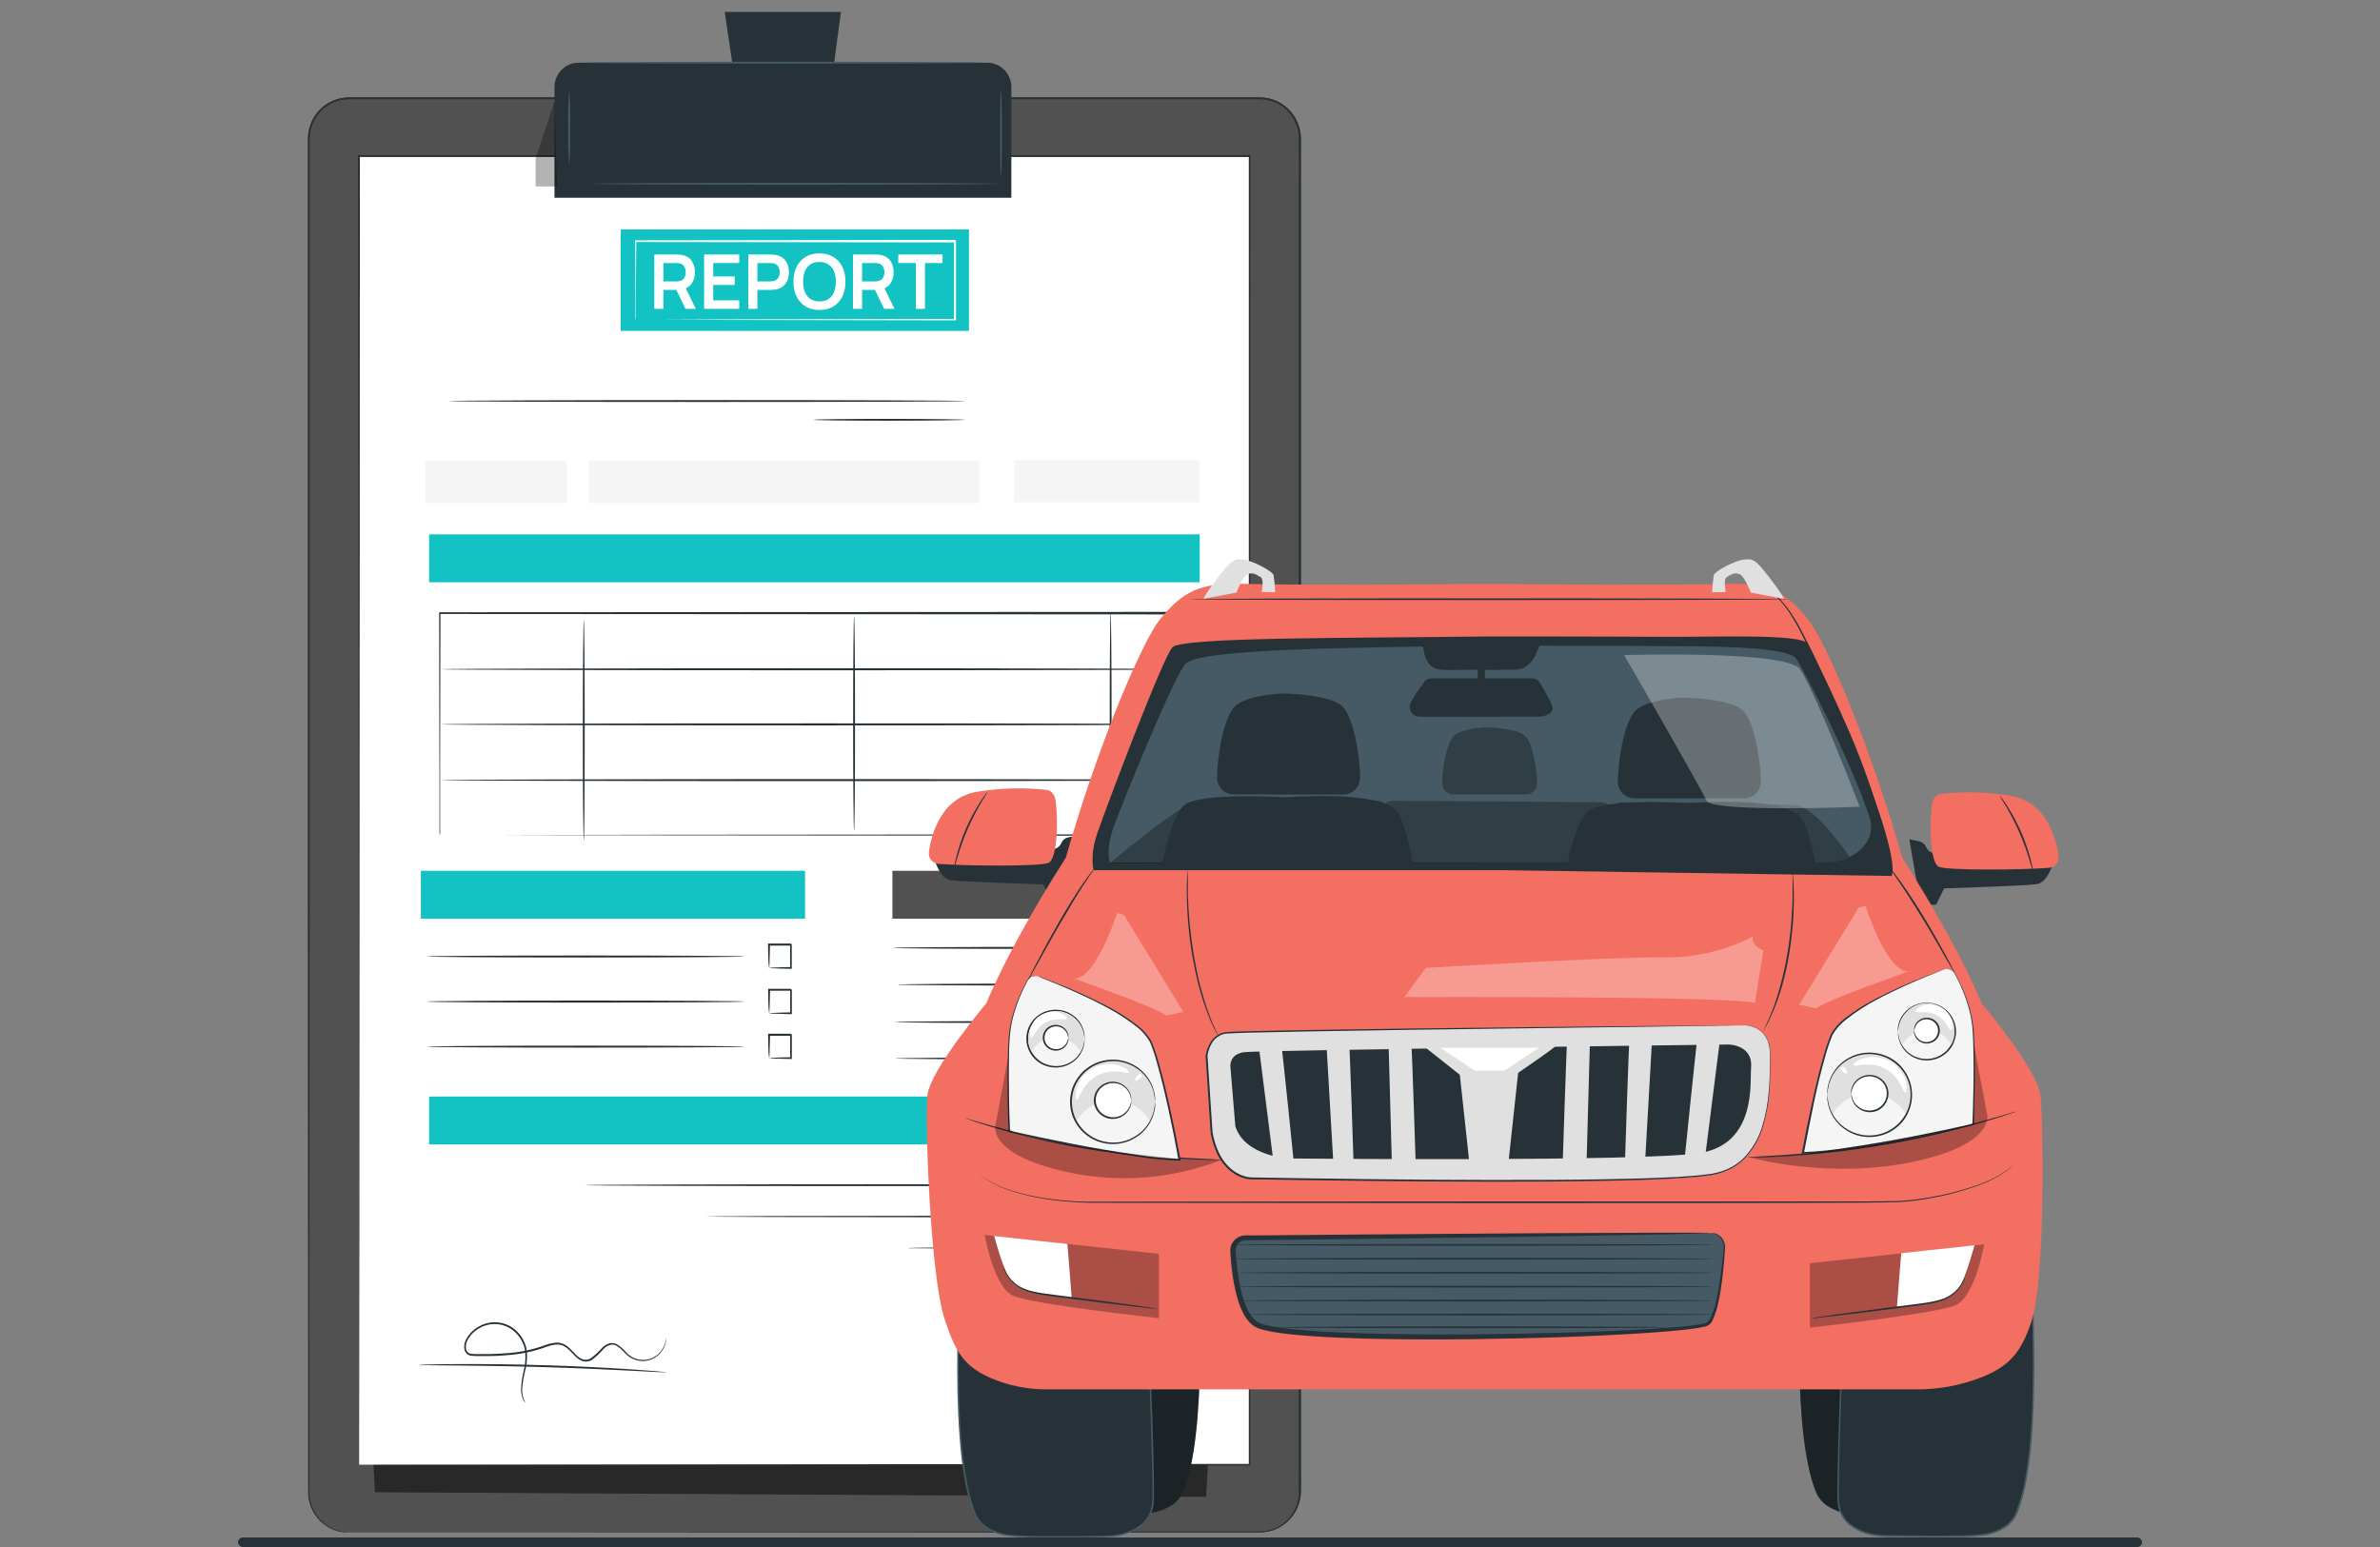
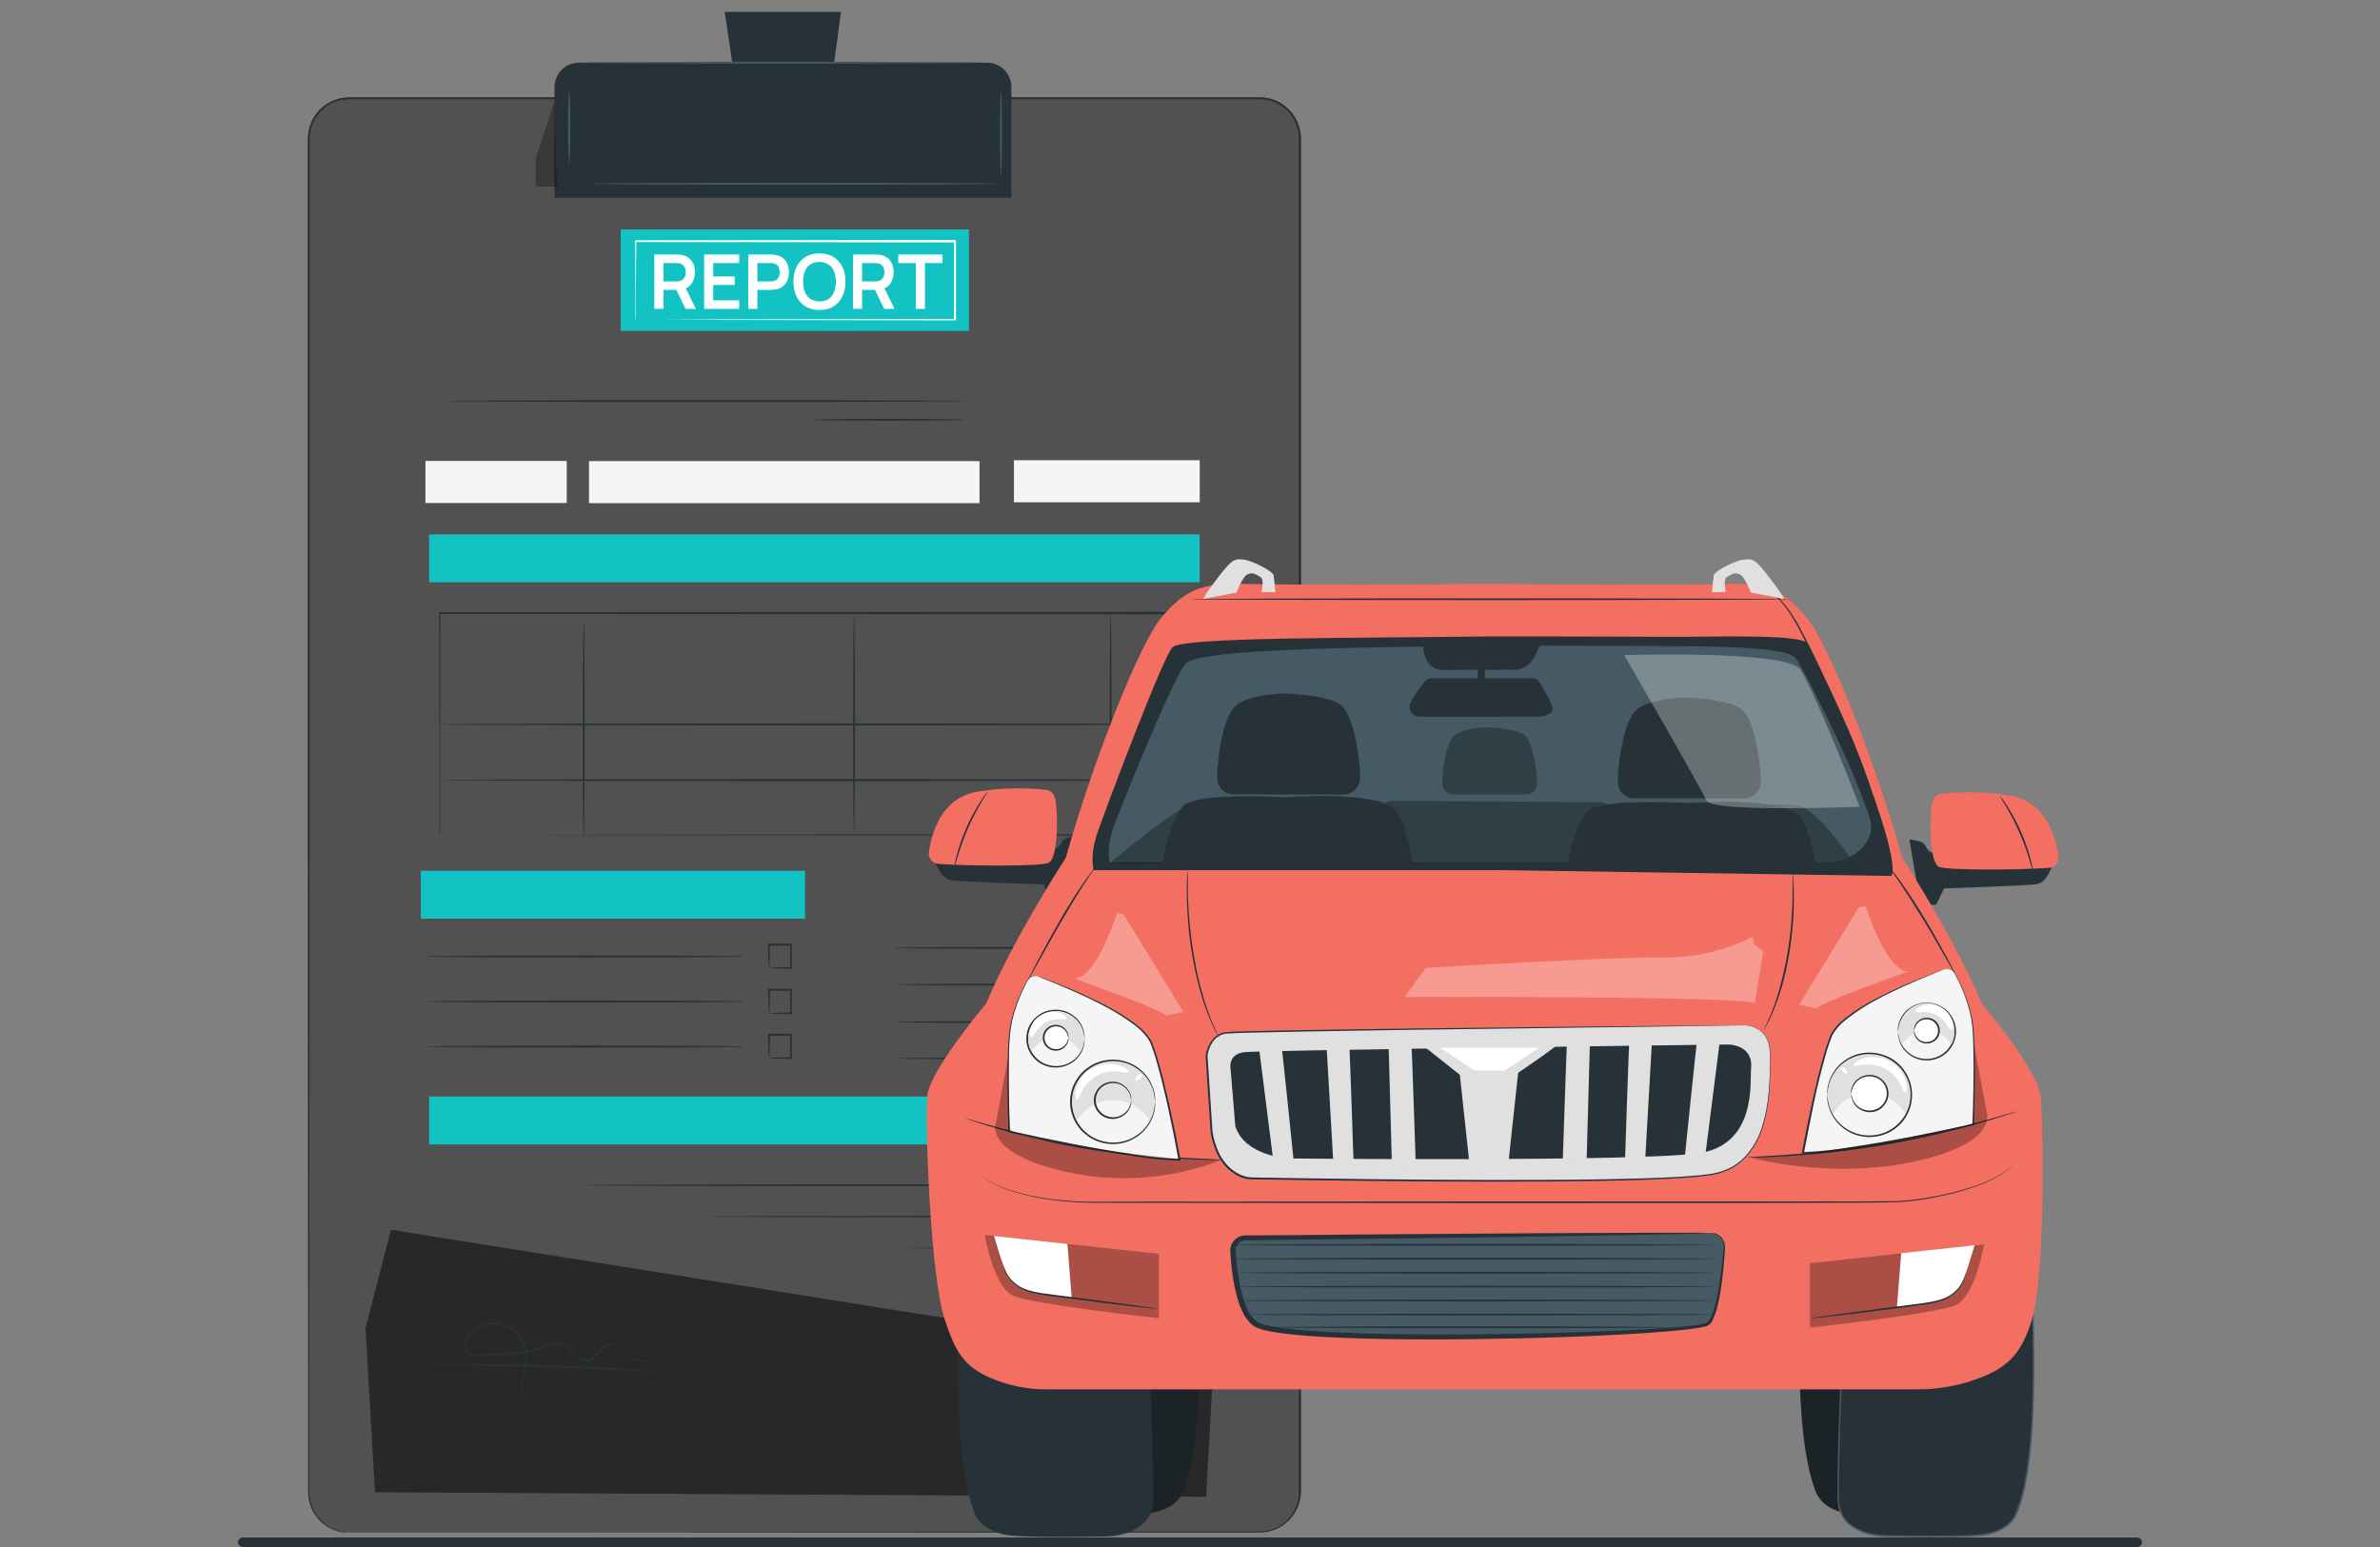
<svg xmlns="http://www.w3.org/2000/svg" width="100" height="65" viewBox="0 0 100 65" fill="none">
  <rect x="0" y="0" width="100" height="65" fill="#808080" stroke="none" />
  <path d="M14.666 4.135H52.943C53.872 4.135 54.625 4.903 54.625 5.85V62.675C54.625 63.622 53.872 64.39 52.943 64.39H14.666C13.737 64.39 12.983 63.622 12.983 62.675V5.85C12.983 4.903 13.737 4.135 14.666 4.135Z" fill="#515151" />
  <path d="M14.665 64.388L14.536 64.38C14.409 64.368 14.283 64.343 14.161 64.305C13.961 64.24 13.775 64.137 13.611 64.002C13.385 63.814 13.211 63.569 13.106 63.292C13.041 63.127 13.004 62.951 12.996 62.774C12.987 62.587 12.996 62.387 12.996 62.179C12.996 61.763 12.996 61.309 12.996 60.816C12.996 59.829 12.996 58.692 12.996 57.405C12.996 52.281 13.004 44.869 13.009 35.71C13.009 31.129 13.009 26.113 13.009 20.727C13.009 18.036 13.009 15.254 13.009 12.381C13.009 10.947 13.009 9.492 13.009 8.017C13.009 7.28 13.009 6.537 13.009 5.79C13.02 5.42 13.151 5.064 13.382 4.777C13.612 4.491 13.93 4.291 14.284 4.208C14.464 4.173 14.647 4.158 14.83 4.166H52.938C53.36 4.165 53.766 4.33 54.072 4.627C54.377 4.923 54.56 5.328 54.581 5.758C54.589 6.622 54.581 7.491 54.581 8.356C54.581 10.084 54.581 11.798 54.581 13.499V23.552C54.581 30.143 54.581 36.501 54.581 42.556C54.581 48.611 54.581 54.368 54.581 59.752V61.755C54.581 62.08 54.581 62.416 54.581 62.741C54.568 63.062 54.465 63.372 54.285 63.635C54.104 63.898 53.853 64.102 53.562 64.224C53.419 64.283 53.269 64.323 53.116 64.341C52.957 64.354 52.798 64.351 52.649 64.353H50.792H43.739L22.459 64.365L43.739 64.379H50.792H52.657C52.817 64.379 52.976 64.379 53.135 64.369C53.295 64.349 53.451 64.308 53.601 64.247C53.901 64.119 54.159 63.908 54.348 63.638C54.538 63.365 54.645 63.041 54.659 62.707C54.666 62.382 54.659 62.049 54.659 61.718C54.659 61.057 54.659 60.39 54.659 59.715C54.659 54.331 54.659 48.576 54.659 42.519C54.659 36.462 54.659 30.106 54.659 23.514C54.659 20.219 54.659 16.868 54.659 13.462V8.361C54.659 7.499 54.659 6.635 54.659 5.762C54.637 5.312 54.446 4.887 54.125 4.577C53.804 4.266 53.379 4.093 52.936 4.094H14.846C14.658 4.085 14.469 4.1 14.284 4.138C13.909 4.224 13.573 4.433 13.328 4.734C13.088 5.034 12.952 5.405 12.941 5.792C12.941 6.539 12.941 7.282 12.941 8.02C12.941 9.495 12.941 10.95 12.941 12.385C12.941 15.253 12.941 18.035 12.941 20.73C12.941 26.116 12.941 31.126 12.941 35.713C12.941 44.872 12.952 52.281 12.953 57.409C12.953 58.689 12.953 59.826 12.953 60.82C12.953 61.307 12.953 61.767 12.953 62.182C12.953 62.392 12.953 62.589 12.953 62.779C12.962 62.958 13 63.135 13.065 63.302C13.157 63.541 13.301 63.757 13.486 63.933C13.67 64.109 13.891 64.24 14.132 64.317C14.255 64.354 14.382 64.378 14.51 64.388H14.665Z" fill="#263238" />
  <g opacity="0.3">
    <path d="M50.675 62.892L15.758 62.698L15.358 55.82L16.427 51.672L50.994 57.178L50.675 62.892Z" fill="black" />
  </g>
  <path d="M14.665 64.388L14.536 64.38C14.409 64.368 14.283 64.343 14.161 64.305C13.961 64.24 13.775 64.137 13.611 64.002C13.385 63.814 13.211 63.569 13.106 63.292C13.041 63.127 13.004 62.951 12.996 62.774C12.987 62.587 12.996 62.387 12.996 62.179C12.996 61.763 12.996 61.309 12.996 60.816C12.996 59.829 12.996 58.692 12.996 57.405C12.996 52.281 13.004 44.869 13.009 35.71C13.009 31.129 13.009 26.113 13.009 20.727C13.009 18.036 13.009 15.254 13.009 12.381C13.009 10.947 13.009 9.492 13.009 8.017C13.009 7.28 13.009 6.537 13.009 5.79C13.02 5.42 13.151 5.064 13.382 4.777C13.612 4.491 13.93 4.291 14.284 4.208C14.464 4.173 14.647 4.158 14.83 4.166H52.938C53.36 4.165 53.766 4.33 54.072 4.627C54.377 4.923 54.56 5.328 54.581 5.758C54.589 6.622 54.581 7.491 54.581 8.356C54.581 10.084 54.581 11.798 54.581 13.499V23.552C54.581 30.143 54.581 36.501 54.581 42.556C54.581 48.611 54.581 54.368 54.581 59.752V61.755C54.581 62.08 54.581 62.416 54.581 62.741C54.568 63.062 54.465 63.372 54.285 63.635C54.104 63.898 53.853 64.102 53.562 64.224C53.419 64.283 53.269 64.323 53.116 64.341C52.957 64.354 52.798 64.351 52.649 64.353H50.792H43.739L22.459 64.365L43.739 64.379H50.792H52.657C52.817 64.379 52.976 64.379 53.135 64.369C53.295 64.349 53.451 64.308 53.601 64.247C53.901 64.119 54.159 63.908 54.348 63.638C54.538 63.365 54.645 63.041 54.659 62.707C54.666 62.382 54.659 62.049 54.659 61.718C54.659 61.057 54.659 60.39 54.659 59.715C54.659 54.331 54.659 48.576 54.659 42.519C54.659 36.462 54.659 30.106 54.659 23.514C54.659 20.219 54.659 16.868 54.659 13.462V8.361C54.659 7.499 54.659 6.635 54.659 5.762C54.637 5.312 54.446 4.887 54.125 4.577C53.804 4.266 53.379 4.093 52.936 4.094H14.846C14.658 4.085 14.469 4.1 14.284 4.138C13.909 4.224 13.573 4.433 13.328 4.734C13.088 5.034 12.952 5.405 12.941 5.792C12.941 6.539 12.941 7.282 12.941 8.02C12.941 9.495 12.941 10.95 12.941 12.385C12.941 15.253 12.941 18.035 12.941 20.73C12.941 26.116 12.941 31.126 12.941 35.713C12.941 44.872 12.952 52.281 12.953 57.409C12.953 58.689 12.953 59.826 12.953 60.82C12.953 61.307 12.953 61.767 12.953 62.182C12.953 62.392 12.953 62.589 12.953 62.779C12.962 62.958 13 63.135 13.065 63.302C13.157 63.541 13.301 63.757 13.486 63.933C13.67 64.109 13.891 64.24 14.132 64.317C14.255 64.354 14.382 64.378 14.51 64.388H14.665Z" fill="#263238" />
  <g opacity="0.3">
    <path d="M50.675 62.892L15.758 62.698L15.358 55.82L16.427 51.672L50.994 57.178L50.675 62.892Z" fill="black" />
  </g>
-   <path d="M15.09 6.561H52.518V61.541H15.09V6.561Z" fill="white" />
-   <path d="M15.087 61.544C15.087 61.219 15.101 39.01 15.122 6.562L15.087 6.598H52.509L52.471 6.559C52.471 27.207 52.471 46.282 52.471 61.541L52.503 61.508L15.076 61.541L52.503 61.572H52.533V61.541C52.533 46.282 52.533 27.207 52.541 6.559V6.52H52.498H15.076H15.041V6.555C15.076 39.01 15.087 61.227 15.087 61.544Z" fill="#263238" />
+   <path d="M15.09 6.561H52.518H15.09V6.561Z" fill="white" />
  <path d="M26.081 9.641H40.713V13.903H26.081V9.641Z" fill="#13C2C2" />
  <path d="M24.748 19.374H41.156V21.141H24.748V19.374Z" fill="#F5F5F5" />
  <path d="M42.602 19.337H50.408V21.104H42.602V19.337Z" fill="#F5F5F5" />
  <path d="M17.876 19.368H23.812V21.135H17.876V19.368Z" fill="#F5F5F5" />
  <path d="M18.03 46.073H50.408V48.086H18.03V46.073Z" fill="#13C2C2" />
  <path d="M18.03 22.453H50.408V24.466H18.03V22.453Z" fill="#13C2C2" />
  <path d="M37.496 36.588H50.408V38.6H37.496V36.588Z" fill="#515151" />
  <path d="M17.683 36.588H33.826V38.6H17.683V36.588Z" fill="#13C2C2" />
  <path d="M37.505 39.828C37.505 39.851 40.394 39.87 43.957 39.87C47.52 39.87 50.408 39.851 50.408 39.828C50.408 39.805 47.52 39.784 43.957 39.784C40.394 39.784 37.505 39.804 37.505 39.828Z" fill="#263238" />
  <path d="M37.721 41.368C37.721 41.393 40.562 41.411 44.064 41.411C47.566 41.411 50.408 41.393 50.408 41.368C50.408 41.344 47.569 41.326 44.064 41.326C40.558 41.326 37.721 41.35 37.721 41.368Z" fill="#263238" />
  <path d="M37.611 42.944C37.611 42.967 40.479 42.986 44.009 42.986C47.54 42.986 50.408 42.967 50.408 42.944C50.408 42.922 47.54 42.9 44.009 42.9C40.479 42.9 37.611 42.92 37.611 42.944Z" fill="#263238" />
  <path d="M37.611 44.472C37.611 44.494 40.479 44.514 44.009 44.514C47.54 44.514 50.408 44.494 50.408 44.472C50.408 44.449 47.54 44.428 44.009 44.428C40.479 44.428 37.611 44.455 37.611 44.472Z" fill="#263238" />
  <path d="M17.93 40.189C17.93 40.212 20.922 40.231 24.611 40.231C28.299 40.231 31.293 40.212 31.293 40.189C31.293 40.166 28.302 40.147 24.611 40.147C20.919 40.147 17.93 40.164 17.93 40.189Z" fill="#263238" />
  <path d="M32.317 40.68C32.33 40.586 32.335 40.492 32.335 40.397C32.335 40.224 32.349 39.981 32.352 39.694L32.317 39.731H33.238L33.198 39.688V39.949C33.198 40.037 33.198 40.121 33.198 40.204C33.198 40.367 33.198 40.529 33.198 40.669L33.233 40.633C32.964 40.633 32.739 40.644 32.577 40.651C32.489 40.651 32.4 40.657 32.312 40.669C32.392 40.683 32.474 40.689 32.555 40.686C32.714 40.695 32.95 40.703 33.233 40.706H33.267V40.669C33.267 40.524 33.267 40.368 33.267 40.204C33.267 40.121 33.267 40.042 33.267 39.949V39.688C33.302 39.727 33.217 39.636 33.227 39.645H32.306H32.271V39.681C32.271 39.985 32.282 40.236 32.288 40.407C32.291 40.499 32.301 40.59 32.317 40.68Z" fill="#263238" />
  <path d="M17.93 42.082C17.93 42.107 20.922 42.126 24.611 42.126C28.299 42.126 31.293 42.107 31.293 42.082C31.293 42.058 28.302 42.04 24.611 42.04C20.919 42.04 17.93 42.059 17.93 42.082Z" fill="#263238" />
  <path d="M32.32 42.576C32.332 42.482 32.338 42.388 32.337 42.293C32.337 42.12 32.352 41.878 32.355 41.59L32.32 41.627H33.241L33.201 41.585V41.855C33.201 41.941 33.201 42.027 33.201 42.11C33.201 42.272 33.201 42.435 33.201 42.574L33.236 42.537C32.967 42.537 32.742 42.55 32.58 42.556C32.491 42.557 32.403 42.563 32.315 42.574C32.395 42.587 32.476 42.593 32.557 42.592C32.717 42.592 32.953 42.607 33.236 42.612H33.27V42.574C33.27 42.428 33.27 42.274 33.27 42.11C33.27 42.027 33.27 41.947 33.27 41.855V41.59L33.23 41.548H32.309H32.274V41.584C32.274 41.887 32.285 42.139 32.291 42.31C32.294 42.399 32.304 42.488 32.32 42.576Z" fill="#263238" />
  <path d="M17.93 43.976C17.93 44 20.922 44.018 24.611 44.018C28.299 44.018 31.293 44 31.293 43.976C31.293 43.952 28.302 43.934 24.611 43.934C20.919 43.934 17.93 43.953 17.93 43.976Z" fill="#263238" />
  <path d="M32.32 44.47C32.332 44.376 32.338 44.281 32.337 44.186C32.337 44.012 32.352 43.771 32.355 43.484L32.32 43.52H33.241C33.249 43.529 33.166 43.438 33.201 43.477V43.739C33.201 43.827 33.201 43.911 33.201 43.994C33.201 44.156 33.201 44.319 33.201 44.46L33.236 44.423C32.967 44.423 32.742 44.434 32.58 44.441C32.491 44.441 32.403 44.448 32.315 44.46C32.395 44.472 32.476 44.478 32.557 44.478C32.717 44.478 32.953 44.493 33.236 44.496H33.27V44.459C33.27 44.312 33.27 44.156 33.27 43.992C33.27 43.91 33.27 43.83 33.27 43.737V43.476L33.23 43.434H32.309H32.274V43.479C32.274 43.783 32.285 44.033 32.291 44.205C32.294 44.294 32.304 44.383 32.32 44.47Z" fill="#263238" />
  <path d="M18.492 35.097C18.492 35.097 18.492 35.042 18.492 34.935C18.492 34.828 18.492 34.67 18.492 34.464C18.492 34.048 18.492 33.434 18.492 32.637C18.492 31.043 18.5 28.716 18.506 25.772L18.481 25.798L50.36 25.816L50.32 25.772C50.32 28.98 50.32 32.107 50.32 35.096L50.358 35.055L27.59 35.073L20.898 35.086H19.099H18.634H19.094H20.885L27.563 35.097L50.358 35.117H50.397V35.075C50.397 32.086 50.397 28.959 50.397 25.751V25.709H50.355L18.476 25.725H18.452V25.774C18.452 28.724 18.462 31.058 18.465 32.654C18.465 33.449 18.465 34.061 18.465 34.475C18.465 34.68 18.465 34.836 18.465 34.941C18.465 35.047 18.492 35.097 18.492 35.097Z" fill="#263238" />
-   <path d="M18.494 28.12C18.494 28.143 25.611 28.163 34.389 28.163C43.166 28.163 50.285 28.143 50.285 28.12C50.285 28.098 43.169 28.078 34.389 28.078C25.608 28.078 18.494 28.098 18.494 28.12Z" fill="#263238" />
  <path d="M18.494 30.435C18.494 30.459 25.611 30.479 34.389 30.479C43.166 30.479 50.285 30.459 50.285 30.435C50.285 30.41 43.169 30.393 34.389 30.393C25.608 30.393 18.494 30.412 18.494 30.435Z" fill="#263238" />
  <path d="M18.494 32.778C18.494 32.802 25.611 32.82 34.389 32.82C43.166 32.82 50.285 32.802 50.285 32.778C50.285 32.753 43.169 32.735 34.389 32.735C25.608 32.735 18.494 32.76 18.494 32.778Z" fill="#263238" />
  <path d="M46.665 35.18C46.688 35.18 46.705 33.068 46.705 30.469C46.705 27.87 46.688 25.759 46.665 25.759C46.643 25.759 46.626 27.87 46.626 30.469C46.626 33.068 46.645 35.18 46.665 35.18Z" fill="#263238" />
  <path d="M35.886 34.896C35.908 34.896 35.926 32.882 35.926 30.398C35.926 27.915 35.908 25.9 35.886 25.9C35.864 25.9 35.846 27.915 35.846 30.398C35.846 32.882 35.864 34.896 35.886 34.896Z" fill="#263238" />
  <path d="M24.529 35.322C24.549 35.322 24.568 33.245 24.568 30.683C24.568 28.121 24.549 26.044 24.529 26.044C24.508 26.044 24.489 28.12 24.489 30.683C24.489 33.246 24.506 35.322 24.529 35.322Z" fill="#263238" />
  <path d="M18.832 16.851C18.832 16.873 23.7 16.89 29.703 16.89C35.707 16.89 40.576 16.873 40.576 16.851C40.576 16.828 35.709 16.811 29.703 16.811C23.698 16.811 18.832 16.829 18.832 16.851Z" fill="#263238" />
  <path d="M34.186 17.638C34.186 17.659 35.62 17.677 37.381 17.677C39.141 17.677 40.58 17.652 40.58 17.638C40.58 17.623 39.146 17.599 37.386 17.599C35.625 17.599 34.186 17.615 34.186 17.638Z" fill="#263238" />
  <path d="M24.563 49.797C24.563 49.819 30.348 49.836 37.485 49.836C44.621 49.836 50.408 49.819 50.408 49.797C50.408 49.774 44.623 49.758 37.485 49.758C30.347 49.758 24.563 49.776 24.563 49.797Z" fill="#263238" />
  <path d="M29.407 51.114C29.425 51.117 29.443 51.117 29.461 51.114H29.62L30.232 51.123L32.482 51.134L39.907 51.145L47.333 51.134L49.583 51.123L50.195 51.114H50.354C50.372 51.117 50.39 51.117 50.408 51.114H50.354H50.195L49.583 51.106L47.333 51.093L39.907 51.082L32.482 51.093L30.232 51.106L29.62 51.114H29.461H29.407Z" fill="#263238" />
  <path d="M38.154 52.441C38.195 52.448 38.237 52.451 38.278 52.449H38.635L39.948 52.46L44.28 52.471L48.614 52.46L49.927 52.449H50.284C50.325 52.451 50.367 52.448 50.408 52.441C50.367 52.438 50.325 52.438 50.284 52.441L49.927 52.433L48.614 52.42L44.28 52.408L39.94 52.413L38.627 52.426L38.27 52.434C38.231 52.434 38.193 52.436 38.154 52.441Z" fill="#263238" />
  <path d="M39.969 55.556C39.969 55.579 41.901 55.596 44.283 55.596C46.665 55.596 48.6 55.579 48.6 55.556C48.6 55.533 46.669 55.514 44.283 55.514C41.898 55.514 39.969 55.533 39.969 55.556Z" fill="#263238" />
  <path d="M22.085 58.95C22.085 58.95 22.058 58.9 22.015 58.804C21.958 58.66 21.933 58.506 21.94 58.351C21.959 58.105 21.998 57.862 22.058 57.623C22.147 57.304 22.166 56.968 22.116 56.641C22.067 56.443 21.979 56.258 21.857 56.097C21.735 55.936 21.581 55.803 21.405 55.706C21.2 55.6 20.971 55.548 20.741 55.556C20.511 55.565 20.286 55.633 20.089 55.754C19.871 55.88 19.693 56.067 19.576 56.293C19.514 56.414 19.492 56.553 19.512 56.688C19.526 56.76 19.562 56.826 19.615 56.876C19.668 56.926 19.735 56.957 19.807 56.965C19.938 56.977 20.07 56.98 20.202 56.975H20.597C20.863 56.975 21.133 56.957 21.405 56.931C21.938 56.89 22.462 56.774 22.963 56.587C23.201 56.506 23.456 56.444 23.671 56.546C23.886 56.649 24.028 56.856 24.206 57.019C24.294 57.108 24.404 57.171 24.525 57.201C24.645 57.224 24.77 57.2 24.875 57.136C25.05 57.003 25.21 56.852 25.353 56.684C25.422 56.613 25.506 56.557 25.599 56.522C25.686 56.489 25.781 56.489 25.868 56.522C26.026 56.614 26.167 56.736 26.284 56.879C26.401 56.998 26.545 57.087 26.702 57.137C26.86 57.188 27.027 57.199 27.19 57.17C27.437 57.124 27.656 56.983 27.804 56.777C27.896 56.65 27.958 56.502 27.985 56.346C27.995 56.293 27.998 56.238 27.995 56.184C27.995 56.184 27.995 56.241 27.97 56.346C27.936 56.497 27.871 56.639 27.778 56.761C27.633 56.956 27.42 57.087 27.182 57.126C27.027 57.152 26.868 57.14 26.719 57.09C26.569 57.04 26.434 56.955 26.324 56.84C26.204 56.69 26.057 56.563 25.892 56.467C25.79 56.424 25.677 56.42 25.573 56.455C25.472 56.494 25.379 56.553 25.302 56.631C25.158 56.794 24.998 56.941 24.824 57.071C24.734 57.127 24.627 57.146 24.523 57.125C24.416 57.098 24.318 57.041 24.239 56.962C24.069 56.8 23.921 56.59 23.687 56.475C23.565 56.421 23.432 56.402 23.301 56.42C23.172 56.436 23.045 56.467 22.922 56.512C22.426 56.696 21.907 56.809 21.381 56.85C21.112 56.874 20.844 56.887 20.584 56.894H20.191C20.064 56.9 19.937 56.898 19.81 56.886C19.754 56.88 19.701 56.857 19.66 56.819C19.618 56.78 19.59 56.729 19.579 56.673C19.562 56.555 19.581 56.435 19.635 56.329C19.744 56.117 19.91 55.942 20.113 55.822C20.299 55.706 20.512 55.641 20.73 55.632C20.948 55.623 21.165 55.67 21.36 55.77C21.528 55.861 21.676 55.987 21.794 56.139C21.912 56.292 21.998 56.467 22.046 56.655C22.097 56.975 22.081 57.303 21.999 57.617C21.942 57.858 21.907 58.105 21.894 58.352C21.89 58.511 21.921 58.668 21.986 58.812C22.014 58.862 22.047 58.908 22.085 58.95Z" fill="#263238" />
  <path d="M17.611 57.363C17.646 57.367 17.681 57.367 17.716 57.363H18.021L19.136 57.373C20.078 57.381 21.378 57.399 22.815 57.441C24.252 57.483 25.551 57.544 26.491 57.591L27.606 57.648L27.91 57.66C27.945 57.664 27.981 57.664 28.016 57.66C27.981 57.652 27.946 57.648 27.91 57.646L27.609 57.617C27.346 57.594 26.972 57.566 26.494 57.534C25.554 57.472 24.254 57.402 22.817 57.36C21.379 57.318 20.078 57.308 19.136 57.316C18.658 57.316 18.284 57.324 18.021 57.332L17.716 57.342C17.681 57.345 17.645 57.352 17.611 57.363Z" fill="#263238" />
  <path d="M26.72 13.438C26.72 13.438 26.72 13.416 26.72 13.379C26.72 13.342 26.72 13.283 26.72 13.217C26.72 13.065 26.72 12.848 26.72 12.567C26.72 12.002 26.72 11.181 26.735 10.143L26.711 10.168L40.125 10.186L40.084 10.143V13.441L40.125 13.399L30.565 13.418L27.742 13.429H26.98H26.781H26.712H26.776H26.969H27.723L30.536 13.442L40.128 13.46H40.168V13.42C40.168 12.356 40.168 11.251 40.168 10.122L40.127 10.08L26.712 10.098H26.687V10.122C26.687 11.167 26.698 11.992 26.701 12.559C26.701 12.836 26.701 13.046 26.701 13.209C26.701 13.278 26.701 13.332 26.701 13.371C26.705 13.394 26.712 13.416 26.72 13.438Z" fill="white" />
  <path d="M41.481 2.635H24.306C24.039 2.635 23.782 2.743 23.593 2.936C23.404 3.129 23.298 3.39 23.298 3.663V8.31H42.494V3.663C42.494 3.528 42.468 3.393 42.417 3.268C42.366 3.143 42.291 3.03 42.197 2.934C42.103 2.839 41.991 2.763 41.868 2.712C41.745 2.66 41.614 2.634 41.481 2.635Z" fill="#263238" />
  <path d="M30.45 0.5H35.334L34.764 4.769H31.085L30.45 0.5Z" fill="#263238" />
  <path d="M24.531 2.633C24.531 2.656 28.275 2.674 32.892 2.674C37.51 2.674 41.256 2.656 41.256 2.633C41.256 2.611 37.511 2.593 32.892 2.593C28.273 2.593 24.531 2.611 24.531 2.633Z" fill="#455A64" />
  <path d="M42.058 7.394C42.08 7.394 42.098 6.591 42.098 5.607C42.098 4.623 42.08 3.82 42.058 3.82C42.036 3.82 42.018 4.623 42.018 5.607C42.018 6.591 42.036 7.394 42.058 7.394Z" fill="#455A64" />
  <path d="M23.916 6.967C23.956 6.427 23.969 5.885 23.956 5.343C23.969 4.801 23.956 4.259 23.916 3.719C23.877 4.259 23.863 4.801 23.877 5.343C23.863 5.885 23.877 6.427 23.916 6.967Z" fill="#455A64" />
  <path d="M24.842 7.722C24.842 7.745 28.686 7.763 33.426 7.763C38.166 7.763 42.014 7.743 42.014 7.722C42.014 7.701 38.171 7.682 33.429 7.682C28.687 7.682 24.842 7.7 24.842 7.722Z" fill="#455A64" />
  <g opacity="0.3">
    <path d="M23.298 4.257L22.505 6.658V7.834H23.4L23.298 4.257Z" fill="black" />
  </g>
  <path d="M27.492 12.977V10.694H28.436C28.458 10.694 28.486 10.695 28.521 10.697C28.556 10.698 28.588 10.701 28.618 10.707C28.75 10.727 28.859 10.771 28.944 10.838C29.031 10.906 29.095 10.992 29.136 11.095C29.178 11.198 29.2 11.312 29.2 11.438C29.2 11.624 29.153 11.784 29.058 11.918C28.965 12.051 28.82 12.134 28.626 12.165L28.462 12.18H27.874V12.977H27.492ZM28.803 12.977L28.353 12.048L28.741 11.962L29.236 12.977H28.803ZM27.874 11.823H28.42C28.441 11.823 28.465 11.822 28.491 11.82C28.517 11.818 28.542 11.813 28.564 11.807C28.627 11.791 28.677 11.763 28.713 11.723C28.75 11.683 28.776 11.637 28.791 11.587C28.806 11.536 28.814 11.486 28.814 11.438C28.814 11.389 28.806 11.339 28.791 11.289C28.776 11.237 28.75 11.191 28.713 11.151C28.677 11.111 28.627 11.082 28.564 11.067C28.542 11.06 28.517 11.057 28.491 11.056C28.465 11.053 28.441 11.052 28.42 11.052H27.874V11.823Z" fill="white" />
  <path d="M29.585 12.977V10.694H31.06V11.052H29.967V11.615H30.869V11.973H29.967V12.619H31.06V12.977H29.585Z" fill="white" />
  <path d="M31.44 12.977V10.694H32.383C32.406 10.694 32.434 10.695 32.469 10.697C32.504 10.698 32.536 10.701 32.566 10.707C32.698 10.727 32.807 10.771 32.892 10.838C32.979 10.906 33.043 10.992 33.084 11.095C33.126 11.198 33.148 11.312 33.148 11.438C33.148 11.562 33.126 11.676 33.084 11.78C33.042 11.883 32.977 11.968 32.891 12.035C32.805 12.103 32.697 12.147 32.566 12.167C32.536 12.171 32.503 12.174 32.467 12.176C32.433 12.178 32.405 12.18 32.383 12.18H31.822V12.977H31.44ZM31.822 11.823H32.368C32.389 11.823 32.413 11.822 32.439 11.82C32.465 11.818 32.49 11.813 32.512 11.807C32.575 11.791 32.625 11.763 32.661 11.723C32.698 11.683 32.724 11.637 32.739 11.587C32.754 11.536 32.762 11.486 32.762 11.438C32.762 11.389 32.754 11.339 32.739 11.289C32.724 11.237 32.698 11.191 32.661 11.151C32.625 11.111 32.575 11.082 32.512 11.067C32.49 11.06 32.465 11.057 32.439 11.056C32.413 11.053 32.389 11.052 32.368 11.052H31.822V11.823Z" fill="white" />
  <path d="M34.431 13.024C34.202 13.024 34.007 12.975 33.844 12.876C33.681 12.775 33.556 12.636 33.468 12.457C33.382 12.278 33.338 12.071 33.338 11.835C33.338 11.6 33.382 11.393 33.468 11.214C33.556 11.035 33.681 10.896 33.844 10.797C34.007 10.697 34.202 10.646 34.431 10.646C34.659 10.646 34.855 10.697 35.017 10.797C35.181 10.896 35.306 11.035 35.393 11.214C35.481 11.393 35.525 11.6 35.525 11.835C35.525 12.071 35.481 12.278 35.393 12.457C35.306 12.636 35.181 12.775 35.017 12.876C34.855 12.975 34.659 13.024 34.431 13.024ZM34.431 12.665C34.584 12.666 34.711 12.632 34.813 12.563C34.915 12.495 34.992 12.398 35.043 12.273C35.094 12.148 35.12 12.002 35.12 11.835C35.12 11.668 35.094 11.524 35.043 11.401C34.992 11.277 34.915 11.181 34.813 11.113C34.711 11.044 34.584 11.008 34.431 11.006C34.277 11.005 34.15 11.039 34.049 11.108C33.947 11.177 33.87 11.273 33.819 11.398C33.768 11.523 33.743 11.668 33.743 11.835C33.743 12.002 33.768 12.148 33.819 12.271C33.869 12.394 33.946 12.49 34.047 12.558C34.15 12.627 34.277 12.662 34.431 12.665Z" fill="white" />
  <path d="M35.84 12.977V10.694H36.783C36.806 10.694 36.834 10.695 36.869 10.697C36.904 10.698 36.936 10.701 36.966 10.707C37.098 10.727 37.207 10.771 37.292 10.838C37.379 10.906 37.443 10.992 37.484 11.095C37.526 11.198 37.548 11.312 37.548 11.438C37.548 11.624 37.501 11.784 37.407 11.918C37.312 12.051 37.168 12.134 36.974 12.165L36.81 12.18H36.222V12.977H35.84ZM37.151 12.977L36.701 12.048L37.089 11.962L37.584 12.977H37.151ZM36.222 11.823H36.768C36.789 11.823 36.812 11.822 36.839 11.82C36.865 11.818 36.89 11.813 36.912 11.807C36.975 11.791 37.025 11.763 37.061 11.723C37.098 11.683 37.124 11.637 37.139 11.587C37.154 11.536 37.162 11.486 37.162 11.438C37.162 11.389 37.154 11.339 37.139 11.289C37.124 11.237 37.098 11.191 37.061 11.151C37.025 11.111 36.975 11.082 36.912 11.067C36.89 11.06 36.865 11.057 36.839 11.056C36.812 11.053 36.789 11.052 36.768 11.052H36.222V11.823Z" fill="white" />
  <path d="M38.482 12.977V11.052H37.743V10.694H39.603V11.052H38.864V12.977H38.482Z" fill="white" />
  <path d="M49.335 46.865C49.335 46.865 50.042 46.166 50.239 50.399C50.43 54.393 50.708 60.152 49.734 62.623C49.629 62.893 49.439 63.12 49.195 63.269C48.934 63.425 48.646 63.528 48.347 63.571C47.498 63.7 44.149 63.627 44.149 63.627C44.149 63.627 42.247 63.627 42.219 62.084C42.195 60.816 42.219 58.055 42.219 58.055L49.335 46.865Z" fill="#263238" />
  <g opacity="0.3">
    <path d="M49.331 46.867C49.331 46.867 50.038 46.168 50.235 50.401C50.426 54.395 50.705 60.154 49.73 62.625C49.625 62.895 49.435 63.122 49.191 63.271C48.93 63.427 48.642 63.529 48.343 63.572C47.494 63.702 44.145 63.629 44.145 63.629C44.145 63.629 42.243 63.629 42.215 62.086C42.191 60.817 42.215 58.056 42.215 58.056L49.331 46.867Z" fill="black" />
  </g>
  <path d="M41.339 47.794C41.339 47.794 40.632 47.095 40.434 51.326C40.244 55.321 39.965 61.08 40.938 63.551C41.044 63.821 41.234 64.048 41.479 64.198C41.739 64.354 42.028 64.456 42.327 64.498C43.176 64.628 46.525 64.555 46.525 64.555C46.525 64.555 48.425 64.555 48.455 63.013C48.478 61.743 48.306 57.295 48.306 57.295L41.339 47.794Z" fill="#263238" />
-   <path d="M41.335 47.794L41.366 47.84C41.388 47.872 41.42 47.917 41.461 47.975L41.833 48.491C42.162 48.944 42.642 49.602 43.247 50.438L48.27 57.314V57.297C48.32 58.694 48.374 60.193 48.412 61.766C48.419 62.16 48.426 62.559 48.42 62.96C48.42 63.061 48.403 63.157 48.396 63.257C48.387 63.306 48.375 63.354 48.361 63.401C48.35 63.45 48.335 63.499 48.316 63.545C48.237 63.73 48.119 63.896 47.971 64.03C47.643 64.288 47.251 64.448 46.839 64.492C46.63 64.519 46.418 64.53 46.207 64.527L45.564 64.536C44.824 64.543 44.093 64.546 43.373 64.536C43.018 64.532 42.663 64.51 42.309 64.468C41.967 64.419 41.642 64.285 41.362 64.079C41.233 63.972 41.125 63.841 41.044 63.694C40.973 63.542 40.914 63.385 40.867 63.224C40.813 63.066 40.768 62.904 40.733 62.741L40.672 62.5C40.655 62.418 40.642 62.337 40.627 62.256C40.51 61.621 40.429 60.979 40.383 60.334C40.29 59.076 40.276 57.875 40.283 56.753C40.29 55.632 40.324 54.584 40.361 53.629C40.444 51.722 40.481 50.169 40.66 49.118C40.747 48.593 40.847 48.182 41 47.944C41.069 47.825 41.168 47.755 41.242 47.766C41.278 47.768 41.313 47.781 41.342 47.803C41.336 47.795 41.329 47.789 41.321 47.784C41.297 47.769 41.27 47.76 41.242 47.758C41.164 47.745 41.059 47.816 40.987 47.937C40.829 48.176 40.724 48.587 40.632 49.114C40.444 50.169 40.399 51.719 40.308 53.628C40.269 54.582 40.233 55.629 40.222 56.752C40.211 57.875 40.222 59.079 40.316 60.34C40.358 60.984 40.436 61.624 40.549 62.259C40.564 62.341 40.577 62.423 40.594 62.506L40.655 62.749C40.692 62.914 40.74 63.077 40.796 63.237C40.844 63.402 40.905 63.563 40.979 63.718C41.063 63.875 41.177 64.013 41.314 64.125C41.603 64.339 41.94 64.478 42.294 64.53C42.651 64.572 43.01 64.596 43.369 64.599C44.09 64.616 44.821 64.614 45.561 64.599L46.206 64.59C46.42 64.593 46.634 64.582 46.846 64.556C47.272 64.508 47.676 64.342 48.014 64.074C48.171 63.933 48.295 63.758 48.378 63.562C48.398 63.516 48.414 63.468 48.425 63.418C48.44 63.369 48.453 63.318 48.463 63.267C48.47 63.165 48.487 63.061 48.488 62.96C48.488 62.556 48.488 62.158 48.477 61.763C48.443 60.189 48.389 58.688 48.336 57.294V57.284V57.277C46.261 54.457 44.517 52.086 43.29 50.414L41.858 48.478L41.478 47.967L41.38 47.838C41.366 47.822 41.351 47.808 41.335 47.794Z" fill="#455A64" />
  <path d="M76.69 46.901C76.69 46.901 75.983 46.202 75.785 50.435C75.594 54.429 75.315 60.188 76.29 62.66C76.396 62.929 76.585 63.156 76.83 63.305C77.091 63.462 77.379 63.564 77.678 63.607C78.527 63.736 81.876 63.663 81.876 63.663C81.876 63.663 83.777 63.663 83.806 62.12C83.829 60.852 83.806 58.091 83.806 58.091L76.69 46.901Z" fill="#263238" />
  <g opacity="0.3">
    <path d="M76.686 46.901C76.686 46.901 75.979 46.202 75.781 50.435C75.59 54.429 75.311 60.188 76.286 62.66C76.392 62.929 76.582 63.156 76.826 63.305C77.087 63.462 77.375 63.564 77.675 63.607C78.523 63.736 81.872 63.663 81.872 63.663C81.872 63.663 83.773 63.663 83.802 62.12C83.825 60.852 83.802 58.091 83.802 58.091L76.686 46.901Z" fill="black" />
  </g>
  <path d="M84.345 47.778C84.345 47.778 85.052 47.078 85.249 51.31C85.44 55.305 85.718 61.064 84.744 63.534C84.639 63.805 84.449 64.032 84.204 64.181C83.943 64.338 83.654 64.44 83.355 64.483C82.507 64.612 79.158 64.539 79.158 64.539C79.158 64.539 77.255 64.539 77.227 62.996C77.203 61.728 77.369 57.278 77.369 57.278L84.345 47.778Z" fill="#263238" />
  <path d="M84.348 47.779L84.312 47.822L84.213 47.952L83.828 48.462L82.398 50.398L77.352 57.261V57.269V57.278C77.299 58.675 77.244 60.176 77.21 61.747C77.21 62.141 77.196 62.539 77.2 62.943C77.2 63.044 77.217 63.147 77.226 63.25C77.226 63.301 77.251 63.351 77.263 63.401C77.274 63.451 77.29 63.499 77.311 63.545C77.393 63.741 77.517 63.916 77.674 64.057C78.012 64.325 78.416 64.491 78.841 64.538C79.054 64.565 79.268 64.577 79.483 64.573L80.126 64.582C80.866 64.59 81.599 64.592 82.319 64.582C82.678 64.578 83.036 64.555 83.393 64.514C83.748 64.461 84.085 64.322 84.375 64.108C84.511 63.995 84.625 63.857 84.71 63.701C84.783 63.546 84.844 63.385 84.892 63.219C84.948 63.06 84.996 62.897 85.034 62.732L85.093 62.488C85.11 62.406 85.124 62.324 85.14 62.243C85.256 61.605 85.337 60.961 85.382 60.314C85.472 59.053 85.484 57.85 85.474 56.726C85.464 55.601 85.427 54.556 85.389 53.602C85.298 51.694 85.247 50.142 85.065 49.088C84.973 48.561 84.868 48.151 84.71 47.911C84.687 47.861 84.651 47.817 84.606 47.786C84.561 47.754 84.508 47.736 84.454 47.732C84.426 47.735 84.399 47.744 84.376 47.76C84.368 47.764 84.361 47.77 84.355 47.777C84.384 47.755 84.419 47.742 84.455 47.74C84.529 47.73 84.628 47.799 84.697 47.92C84.849 48.158 84.949 48.567 85.037 49.092C85.215 50.146 85.253 51.696 85.336 53.603C85.372 54.557 85.404 55.604 85.413 56.727C85.421 57.85 85.413 59.051 85.314 60.31C85.268 60.954 85.186 61.595 85.071 62.23C85.055 62.311 85.041 62.393 85.024 62.474L84.959 62.718C84.92 62.881 84.873 63.041 84.817 63.199C84.77 63.36 84.71 63.517 84.639 63.669C84.559 63.818 84.451 63.949 84.321 64.054C84.041 64.26 83.717 64.394 83.375 64.443C83.021 64.485 82.666 64.508 82.31 64.511C81.59 64.528 80.86 64.526 80.121 64.511L79.477 64.502C79.266 64.505 79.055 64.494 78.845 64.469C78.433 64.424 78.042 64.263 77.714 64.005C77.566 63.871 77.448 63.706 77.37 63.521C77.35 63.474 77.335 63.426 77.325 63.377C77.31 63.329 77.298 63.281 77.29 63.232C77.281 63.133 77.266 63.036 77.264 62.937C77.264 62.535 77.264 62.137 77.274 61.743C77.306 60.167 77.359 58.668 77.415 57.274V57.291L82.433 50.423L83.847 48.475C84.008 48.25 84.13 48.077 84.219 47.959L84.314 47.825L84.348 47.779Z" fill="#455A64" />
  <path d="M39.292 36.192C39.292 36.192 39.504 36.913 39.942 36.982C40.381 37.051 43.839 37.161 43.839 37.161L44.176 37.847H44.827L45.301 35.098L44.898 35.18C44.831 35.193 44.767 35.222 44.714 35.265C44.66 35.308 44.617 35.364 44.589 35.428C44.558 35.498 44.51 35.559 44.448 35.603C44.386 35.648 44.314 35.675 44.239 35.682L39.292 36.192Z" fill="#263238" />
  <path d="M39.436 36.298C39.377 36.295 39.318 36.279 39.264 36.251C39.211 36.224 39.163 36.186 39.125 36.139C39.087 36.092 39.059 36.037 39.042 35.978C39.026 35.92 39.021 35.858 39.029 35.798C39.142 35.012 39.559 33.491 41.098 33.26C42.049 33.107 43.015 33.083 43.972 33.188C44.211 33.218 44.328 33.432 44.358 33.668C44.488 34.748 44.382 36.086 44.066 36.25C43.751 36.415 40.559 36.386 39.436 36.298Z" fill="#F36F62" />
  <path d="M41.497 33.267C41.463 33.298 41.432 33.334 41.407 33.373C41.353 33.444 41.278 33.551 41.192 33.685C40.741 34.385 40.403 35.154 40.192 35.964C40.153 36.118 40.124 36.245 40.109 36.333C40.096 36.378 40.091 36.424 40.092 36.47C40.103 36.47 40.15 36.281 40.242 35.977C40.36 35.581 40.502 35.193 40.666 34.815C40.832 34.436 41.021 34.068 41.231 33.712C41.398 33.435 41.507 33.272 41.497 33.267Z" fill="#263238" />
  <path d="M86.231 36.359C86.231 36.359 86.017 37.08 85.579 37.149C85.14 37.219 81.685 37.328 81.685 37.328L81.347 38.013H80.697L80.223 35.264L80.626 35.346C80.694 35.36 80.757 35.39 80.811 35.434C80.865 35.478 80.907 35.534 80.936 35.598C80.966 35.667 81.015 35.727 81.075 35.771C81.136 35.815 81.207 35.842 81.281 35.849L86.231 36.359Z" fill="#263238" />
  <path d="M86.089 36.464C86.149 36.46 86.207 36.444 86.261 36.417C86.314 36.389 86.361 36.351 86.4 36.304C86.438 36.257 86.466 36.202 86.483 36.144C86.499 36.085 86.504 36.024 86.496 35.963C86.383 35.178 85.966 33.657 84.427 33.426C83.477 33.272 82.511 33.248 81.555 33.354C81.315 33.384 81.197 33.597 81.169 33.834C81.037 34.914 81.144 36.252 81.452 36.416C81.76 36.58 84.958 36.553 86.089 36.464Z" fill="#F36F62" />
  <path d="M84.024 33.435C84.104 33.589 84.191 33.737 84.286 33.881C84.496 34.237 84.684 34.605 84.851 34.984C85.016 35.362 85.158 35.751 85.276 36.147C85.368 36.452 85.417 36.642 85.425 36.641C85.427 36.592 85.421 36.543 85.409 36.496C85.393 36.408 85.366 36.283 85.326 36.129C85.115 35.319 84.777 34.55 84.325 33.849C84.239 33.715 84.164 33.609 84.11 33.536C84.085 33.499 84.056 33.466 84.024 33.435Z" fill="#263238" />
  <path d="M38.967 46.014C39.088 44.948 41.44 42.157 41.44 42.157C42.093 40.571 43.35 38.279 44.784 36.034C45.925 31.951 47.895 27.015 48.798 25.949C49.7 24.884 50.377 24.473 52.239 24.532C54.1 24.591 60.548 24.561 62.115 24.532H62.753C64.319 24.561 70.608 24.591 72.47 24.532C74.333 24.473 75.016 24.884 75.911 25.949C76.806 27.015 78.782 31.951 79.923 36.03C81.356 38.279 82.615 40.57 83.26 42.157C83.26 42.157 85.613 44.948 85.733 46.014C85.853 47.079 85.954 53.686 85.353 55.522C84.928 56.832 84.414 57.396 83.303 57.851C82.414 58.206 81.466 58.384 80.512 58.376H43.991C43.178 58.382 42.372 58.219 41.622 57.898C40.491 57.403 40.138 56.793 39.687 55.418C39.088 53.588 38.853 47.079 38.967 46.014Z" fill="#F36F62" />
  <path d="M50.571 25.16C50.571 25.061 51.175 24.237 51.507 23.854C51.839 23.47 51.968 23.483 52.255 23.514C52.614 23.55 53.468 23.995 53.512 24.165C53.548 24.404 53.571 24.645 53.58 24.886L53.005 24.872C53.005 24.872 53.132 24.35 52.962 24.246C52.71 24.092 52.616 24.048 52.413 24.134C52.211 24.219 51.952 24.899 51.952 24.899L50.571 25.16Z" fill="#E0E0E0" />
  <path d="M74.013 24.553C74.022 24.561 74.031 24.568 74.041 24.574L74.125 24.632C74.197 24.685 74.304 24.762 74.432 24.874C74.786 25.195 75.09 25.568 75.334 25.982C75.413 26.11 75.494 26.247 75.572 26.392L75.803 26.851C75.965 27.168 76.13 27.511 76.301 27.873C76.645 28.594 77.021 29.391 77.393 30.236C78.042 31.67 78.589 33.15 79.029 34.665C79.191 35.242 79.301 35.723 79.371 36.053C79.405 36.215 79.431 36.342 79.451 36.434L79.473 36.533C79.475 36.545 79.479 36.556 79.483 36.567C79.485 36.555 79.485 36.544 79.483 36.532C79.483 36.506 79.475 36.473 79.468 36.432C79.452 36.339 79.43 36.211 79.403 36.048C79.34 35.716 79.237 35.237 79.082 34.652C78.655 33.13 78.114 31.644 77.462 30.207C77.089 29.362 76.711 28.565 76.363 27.844C76.191 27.482 76.024 27.141 75.859 26.825C75.778 26.666 75.699 26.512 75.622 26.365C75.546 26.218 75.461 26.077 75.38 25.954C75.13 25.54 74.816 25.168 74.451 24.854C74.317 24.736 74.17 24.635 74.013 24.553Z" fill="#263238" />
  <path d="M62.621 26.74C62.621 26.74 67.492 26.74 70.03 26.758C71.773 26.771 75.73 26.613 75.94 27.046C76.035 27.244 76.915 28.975 77.752 30.975C78.763 33.388 79.732 36.165 79.482 36.805L63.185 36.563H45.955C45.955 36.563 45.762 35.995 46.119 34.967C46.475 33.939 48.851 27.63 49.262 27.197C49.674 26.765 56.623 26.818 62.621 26.74Z" fill="#263238" />
  <path d="M62.628 27.13C62.628 27.13 67.303 27.13 69.742 27.146C71.415 27.157 74.95 27.13 75.439 27.64C75.663 27.872 77.742 31.896 78.551 34.33C78.897 35.378 77.871 36.22 76.752 36.239H46.629C46.629 36.239 46.445 35.712 46.787 34.76C47.13 33.806 49.399 28.22 49.836 27.864C50.573 27.257 56.869 27.202 62.628 27.13Z" fill="#455A64" />
  <g opacity="0.3">
    <path d="M77.721 36.009C77.721 36.009 76.325 33.933 75.475 33.834C75.107 33.792 72.014 33.75 68.121 33.714C68.04 33.713 67.96 33.731 67.887 33.765C67.814 33.8 67.749 33.85 67.697 33.913C67.643 33.849 67.576 33.798 67.501 33.763C67.425 33.727 67.344 33.709 67.261 33.708C64.442 33.684 61.297 33.664 58.493 33.648C58.375 33.647 58.261 33.692 58.175 33.773C58.089 33.693 57.976 33.647 57.859 33.646C53.778 33.623 50.57 33.612 50.44 33.616C49.726 33.639 46.622 36.275 46.622 36.275L76.859 36.24C77.158 36.219 77.45 36.141 77.721 36.009Z" fill="black" />
  </g>
  <path d="M73.328 43.082C73.328 43.082 74.448 43.082 74.378 44.429C74.34 45.167 74.636 48.824 72.022 49.339C69.407 49.854 52.505 49.518 52.505 49.518C52.505 49.518 51.232 49.462 50.9 47.597L50.689 44.37C50.689 44.37 50.78 43.505 51.49 43.399C52.2 43.294 73.328 43.082 73.328 43.082Z" fill="#E0E0E0" />
  <path d="M73.327 43.084H73.212H72.873L71.563 43.091L66.69 43.133L59.336 43.215L54.925 43.279L52.57 43.325L51.968 43.343C51.867 43.343 51.766 43.352 51.663 43.358L51.51 43.368C51.457 43.375 51.405 43.386 51.354 43.4C51.154 43.467 50.982 43.604 50.869 43.786C50.757 43.963 50.685 44.163 50.657 44.371C50.725 45.401 50.798 46.491 50.868 47.599C50.922 47.898 51.011 48.188 51.135 48.464C51.269 48.755 51.467 49.01 51.713 49.21C51.908 49.367 52.136 49.478 52.38 49.533C52.502 49.552 52.625 49.559 52.749 49.556H53.112L54.55 49.58L57.365 49.616C59.21 49.636 60.989 49.65 62.685 49.65C64.381 49.65 65.991 49.642 67.493 49.611C67.871 49.611 68.24 49.593 68.605 49.585C68.97 49.576 69.325 49.564 69.674 49.547C70.023 49.53 70.367 49.521 70.702 49.492C71.037 49.464 71.365 49.452 71.684 49.4C71.998 49.374 72.305 49.296 72.594 49.169C72.867 49.047 73.114 48.874 73.323 48.659C73.691 48.262 73.957 47.779 74.099 47.252C74.229 46.803 74.311 46.341 74.344 45.874C74.379 45.441 74.382 45.05 74.381 44.697C74.381 44.52 74.381 44.354 74.381 44.195C74.381 44.118 74.364 44.043 74.355 43.969C74.347 43.896 74.323 43.825 74.297 43.763C74.22 43.541 74.07 43.353 73.873 43.231C73.748 43.158 73.612 43.11 73.47 43.087C73.423 43.079 73.376 43.075 73.328 43.075C73.376 43.078 73.423 43.085 73.47 43.095C73.609 43.12 73.743 43.169 73.866 43.24C74.059 43.362 74.206 43.548 74.282 43.767C74.306 43.831 74.317 43.9 74.337 43.971C74.356 44.041 74.355 44.115 74.361 44.194C74.361 44.35 74.361 44.517 74.361 44.694C74.361 45.047 74.361 45.44 74.317 45.868C74.282 46.332 74.199 46.791 74.068 47.237C73.926 47.757 73.662 48.233 73.297 48.624C73.092 48.835 72.849 49.004 72.582 49.123C72.296 49.247 71.993 49.322 71.684 49.347C71.37 49.397 71.04 49.409 70.706 49.436C70.373 49.464 70.03 49.471 69.681 49.488C69.332 49.505 68.974 49.514 68.611 49.523C68.247 49.531 67.878 49.544 67.5 49.548C65.994 49.577 64.389 49.579 62.692 49.579C60.995 49.579 59.217 49.563 57.373 49.543L54.559 49.504L53.12 49.481L52.757 49.474C52.638 49.477 52.52 49.47 52.402 49.452C52.17 49.4 51.953 49.295 51.767 49.145C51.529 48.952 51.338 48.705 51.209 48.424C51.087 48.155 50.999 47.871 50.947 47.579C50.875 46.471 50.805 45.379 50.735 44.351C50.762 44.161 50.828 43.979 50.928 43.816C51.031 43.647 51.19 43.52 51.375 43.459C51.422 43.446 51.469 43.436 51.517 43.428L51.667 43.42C51.767 43.42 51.866 43.407 51.968 43.405L52.569 43.387L54.924 43.338L59.335 43.268L66.689 43.172L71.562 43.108L72.872 43.088H73.211L73.327 43.084Z" fill="#263238" />
  <path d="M72.622 43.887C72.622 43.887 73.671 43.887 73.574 44.88C73.521 45.418 73.831 48.071 71.413 48.447C68.994 48.823 54.159 48.675 54.159 48.675C54.159 48.675 52.301 48.588 51.905 47.319L51.698 44.825C51.698 44.825 51.629 44.289 52.285 44.208C52.941 44.127 72.622 43.887 72.622 43.887Z" fill="#263238" />
  <path d="M53.837 43.887C53.866 43.959 54.377 48.99 54.377 48.99H53.528L52.882 43.887H53.837Z" fill="#E0E0E0" />
  <path d="M56.689 43.884C56.714 43.959 56.877 49.012 56.877 49.012L56.028 48.955L55.73 43.816L56.689 43.884Z" fill="#E0E0E0" />
  <path d="M59.302 43.909C59.326 43.984 59.488 49.037 59.488 49.037L58.484 48.97L58.343 43.846L59.302 43.909Z" fill="#E0E0E0" />
  <path d="M71.313 43.684C71.283 43.757 70.773 48.787 70.773 48.787H71.621L72.268 43.684H71.313Z" fill="#E0E0E0" />
  <path d="M68.465 43.679C68.439 43.754 68.277 48.807 68.277 48.807L69.125 48.749L69.418 43.615L68.465 43.679Z" fill="#E0E0E0" />
  <path d="M65.848 43.705C65.824 43.779 65.661 48.831 65.661 48.831L66.665 48.765L66.807 43.64L65.848 43.705Z" fill="#E0E0E0" />
  <path d="M65.518 43.816C65.42 43.978 63.601 45.202 63.601 45.202H61.391L59.643 43.816H65.518Z" fill="#E0E0E0" />
  <path d="M63.848 44.513L63.381 48.835H61.735L61.268 44.513H63.848Z" fill="#E0E0E0" />
  <path d="M73.406 48.629C73.445 48.631 73.484 48.631 73.523 48.629H73.86C74.153 48.629 74.576 48.607 75.098 48.577C75.619 48.546 76.242 48.495 76.936 48.419C77.63 48.344 78.37 48.238 79.159 48.105C79.948 47.973 80.691 47.817 81.364 47.661C82.037 47.505 82.637 47.345 83.142 47.201C83.647 47.057 84.048 46.933 84.325 46.839L84.644 46.733C84.681 46.721 84.718 46.707 84.754 46.69C84.715 46.696 84.677 46.706 84.639 46.718L84.317 46.812C84.034 46.897 83.631 47.014 83.127 47.152C82.624 47.291 82.022 47.441 81.349 47.596C80.675 47.752 79.934 47.899 79.147 48.029C78.359 48.159 77.608 48.265 76.923 48.346C76.239 48.427 75.617 48.481 75.096 48.518C74.576 48.554 74.153 48.58 73.86 48.593L73.525 48.611C73.485 48.613 73.445 48.619 73.406 48.629Z" fill="#263238" />
  <path d="M81.704 40.728C81.781 40.698 81.866 40.697 81.944 40.725C82.022 40.753 82.087 40.808 82.129 40.881C82.373 41.313 82.836 42.253 82.906 43.28C83.007 44.685 82.906 47.24 82.906 47.24C82.906 47.24 77.845 48.402 75.751 48.434C75.751 48.434 76.4 44.883 76.931 43.541C77.377 42.399 80.715 41.093 81.704 40.728Z" fill="#F5F5F5" />
  <path d="M81.706 40.727C81.688 40.73 81.671 40.735 81.654 40.742L81.505 40.794C81.374 40.842 81.18 40.914 80.933 41.012C80.227 41.284 79.536 41.594 78.862 41.941C78.392 42.178 77.944 42.459 77.526 42.782C77.288 42.96 77.087 43.184 76.936 43.443C76.816 43.731 76.714 44.026 76.632 44.328C76.454 44.942 76.298 45.598 76.147 46.283C75.996 46.968 75.85 47.681 75.711 48.421L75.703 48.464H75.748C76.348 48.443 76.945 48.386 77.538 48.294C78.516 48.15 79.459 47.983 80.359 47.807C81.258 47.631 82.114 47.452 82.911 47.275H82.935V47.25C82.969 46.214 82.983 45.258 82.969 44.409C82.969 43.983 82.951 43.586 82.92 43.216C82.886 42.877 82.818 42.543 82.716 42.219C82.575 41.761 82.385 41.32 82.15 40.904C82.12 40.845 82.075 40.796 82.019 40.762C81.964 40.727 81.9 40.709 81.835 40.709C81.79 40.707 81.746 40.717 81.706 40.737C81.748 40.724 81.791 40.718 81.835 40.719C81.897 40.722 81.957 40.741 82.01 40.775C82.062 40.809 82.104 40.857 82.132 40.914C82.362 41.331 82.547 41.773 82.685 42.23C82.784 42.552 82.849 42.885 82.879 43.221C82.907 43.587 82.917 43.985 82.922 44.409C82.931 45.258 82.914 46.212 82.876 47.248L82.901 47.217C82.105 47.396 81.249 47.576 80.356 47.752C79.462 47.928 78.517 48.099 77.54 48.236C76.95 48.328 76.355 48.385 75.758 48.407L75.795 48.45C75.936 47.712 76.078 46.998 76.219 46.313C76.361 45.628 76.523 44.974 76.698 44.361C76.779 44.063 76.878 43.77 76.996 43.485C77.141 43.234 77.333 43.016 77.561 42.842C77.973 42.516 78.414 42.231 78.878 41.988C79.726 41.538 80.433 41.241 80.93 41.035L81.496 40.807L81.637 40.748L81.706 40.727Z" fill="#263238" />
  <path d="M79.398 36.464C79.429 36.525 79.466 36.583 79.508 36.637L79.823 37.095C80.086 37.485 80.437 38.031 80.813 38.645C81.189 39.259 81.506 39.822 81.74 40.231L82.022 40.713C82.054 40.773 82.091 40.831 82.133 40.884C82.111 40.82 82.083 40.758 82.048 40.7C81.989 40.581 81.906 40.411 81.789 40.207C81.566 39.793 81.25 39.225 80.88 38.609C80.509 37.993 80.151 37.456 79.876 37.068C79.734 36.876 79.624 36.723 79.54 36.621C79.497 36.565 79.449 36.512 79.398 36.464Z" fill="#263238" />
  <path d="M74.091 43.306C74.091 43.306 74.107 43.287 74.131 43.248C74.155 43.209 74.189 43.143 74.228 43.074C74.28 42.98 74.327 42.884 74.37 42.785C74.422 42.674 74.483 42.547 74.538 42.402C74.676 42.066 74.794 41.722 74.893 41.372C75.009 40.945 75.103 40.512 75.176 40.075C75.254 39.608 75.302 39.161 75.334 38.753C75.367 38.345 75.375 37.976 75.37 37.667C75.37 37.511 75.37 37.371 75.361 37.249C75.353 37.126 75.353 37.021 75.345 36.935C75.338 36.848 75.333 36.791 75.329 36.736C75.329 36.713 75.325 36.69 75.317 36.668C75.315 36.691 75.315 36.714 75.317 36.737C75.317 36.791 75.317 36.857 75.317 36.936C75.317 37.015 75.317 37.128 75.317 37.25C75.317 37.373 75.317 37.511 75.317 37.666C75.317 37.974 75.294 38.342 75.265 38.747C75.235 39.152 75.178 39.599 75.102 40.063C75.026 40.527 74.924 40.964 74.819 41.361C74.728 41.709 74.619 42.052 74.494 42.389C74.442 42.533 74.385 42.663 74.336 42.775C74.286 42.888 74.245 42.984 74.206 43.063L74.119 43.244C74.108 43.263 74.098 43.284 74.091 43.306Z" fill="#263238" />
  <g opacity="0.3">
    <path d="M83.472 46.711C83.472 46.711 84.046 48.008 80.479 48.794C76.869 49.587 73.524 48.63 73.524 48.63L75.504 48.542C75.504 48.542 82.858 47.471 82.888 47.152C83.004 45.905 82.943 43.908 82.943 43.908L83.472 46.711Z" fill="black" />
  </g>
  <path d="M80.947 44.531C80.282 44.531 79.743 44 79.743 43.345C79.743 42.689 80.282 42.158 80.947 42.158C81.612 42.158 82.15 42.689 82.15 43.345C82.15 44 81.612 44.531 80.947 44.531Z" fill="#F5F5F5" />
  <path d="M79.747 43.343C79.756 43.343 79.747 43.238 79.798 43.054C79.87 42.798 80.025 42.573 80.238 42.417C80.386 42.309 80.555 42.236 80.735 42.204C80.941 42.168 81.153 42.186 81.35 42.257C81.565 42.334 81.754 42.475 81.891 42.661C82.038 42.856 82.118 43.095 82.118 43.341C82.118 43.587 82.038 43.827 81.891 44.022C81.823 44.117 81.74 44.199 81.645 44.267C81.555 44.334 81.456 44.388 81.35 44.424C81.153 44.495 80.941 44.514 80.735 44.477C80.555 44.446 80.386 44.373 80.238 44.264C80.025 44.109 79.87 43.885 79.798 43.628C79.777 43.533 79.76 43.437 79.747 43.34C79.744 43.365 79.744 43.391 79.747 43.416C79.748 43.49 79.758 43.563 79.776 43.634C79.839 43.903 79.993 44.141 80.211 44.304C80.361 44.419 80.534 44.498 80.718 44.535C80.934 44.576 81.158 44.56 81.367 44.486C81.479 44.447 81.585 44.392 81.681 44.322C81.782 44.251 81.871 44.163 81.944 44.062C82.1 43.856 82.185 43.602 82.186 43.341C82.184 43.081 82.099 42.828 81.944 42.621C81.871 42.52 81.782 42.433 81.681 42.362C81.585 42.291 81.479 42.235 81.367 42.197C81.158 42.124 80.934 42.107 80.718 42.148C80.53 42.183 80.353 42.263 80.201 42.38C79.983 42.544 79.829 42.781 79.766 43.05C79.748 43.121 79.738 43.194 79.737 43.266C79.737 43.292 79.74 43.318 79.747 43.343Z" fill="#263238" />
  <path d="M80.95 43.294C80.742 43.292 80.538 43.346 80.358 43.452C80.178 43.557 80.028 43.709 79.924 43.892C79.831 43.722 79.782 43.53 79.783 43.335C79.783 43.019 79.906 42.715 80.126 42.491C80.346 42.267 80.643 42.142 80.954 42.142C81.264 42.142 81.562 42.267 81.782 42.491C82.002 42.715 82.125 43.019 82.125 43.335C82.126 43.53 82.078 43.722 81.984 43.892C81.879 43.707 81.728 43.554 81.547 43.449C81.365 43.344 81.159 43.29 80.95 43.294Z" fill="#E0E0E0" />
  <path d="M80.435 43.304C80.431 43.41 80.459 43.514 80.513 43.603C80.568 43.693 80.648 43.763 80.742 43.806C80.837 43.849 80.942 43.862 81.043 43.844C81.145 43.826 81.24 43.777 81.314 43.704C81.388 43.631 81.44 43.537 81.461 43.433C81.483 43.33 81.474 43.223 81.435 43.125C81.396 43.027 81.33 42.944 81.244 42.885C81.158 42.826 81.057 42.794 80.954 42.794C80.819 42.792 80.688 42.844 80.591 42.94C80.494 43.035 80.438 43.167 80.435 43.304Z" fill="white" />
  <path d="M80.43 43.305C80.43 43.305 80.43 43.26 80.46 43.184C80.48 43.117 80.514 43.056 80.558 43.004C80.603 42.951 80.657 42.908 80.718 42.877C80.78 42.847 80.846 42.829 80.914 42.825C80.982 42.822 81.05 42.832 81.114 42.856C81.206 42.888 81.286 42.949 81.343 43.029C81.4 43.11 81.43 43.206 81.43 43.305C81.43 43.404 81.4 43.501 81.343 43.581C81.286 43.662 81.206 43.722 81.114 43.754C81.05 43.778 80.982 43.788 80.914 43.785C80.846 43.781 80.779 43.763 80.718 43.732C80.657 43.702 80.603 43.658 80.558 43.606C80.514 43.553 80.48 43.492 80.46 43.426C80.437 43.351 80.437 43.305 80.43 43.305C80.419 43.347 80.419 43.391 80.43 43.433C80.455 43.552 80.521 43.658 80.617 43.731C80.69 43.788 80.776 43.826 80.866 43.84C80.957 43.855 81.05 43.846 81.137 43.815C81.244 43.781 81.337 43.713 81.404 43.621C81.47 43.529 81.506 43.417 81.506 43.303C81.506 43.189 81.47 43.078 81.404 42.986C81.337 42.894 81.244 42.825 81.137 42.791C81.05 42.762 80.958 42.754 80.868 42.769C80.778 42.784 80.692 42.821 80.619 42.876C80.523 42.95 80.456 43.056 80.43 43.176C80.419 43.218 80.419 43.263 80.43 43.305Z" fill="#263238" />
  <path d="M80.492 42.503C80.519 42.548 80.633 42.526 80.793 42.525C80.991 42.517 81.187 42.558 81.366 42.646C81.538 42.741 81.683 42.879 81.79 43.046C81.878 43.179 81.923 43.284 81.975 43.281C82.028 43.279 82.074 43.156 82.033 42.954C82 42.819 81.939 42.694 81.855 42.585C81.77 42.477 81.663 42.388 81.541 42.326C81.418 42.261 81.283 42.223 81.145 42.214C81.007 42.205 80.868 42.225 80.738 42.274C80.541 42.353 80.466 42.464 80.492 42.503Z" fill="white" />
  <path d="M78.546 45.934C78.231 45.931 77.921 46.013 77.648 46.172C77.375 46.331 77.148 46.561 76.99 46.839C76.846 46.583 76.77 46.293 76.771 45.998C76.796 45.538 76.994 45.105 77.323 44.788C77.651 44.471 78.087 44.295 78.539 44.295C78.991 44.295 79.426 44.471 79.755 44.788C80.084 45.105 80.281 45.538 80.306 45.998C80.31 46.293 80.238 46.585 80.097 46.843C79.941 46.565 79.714 46.335 79.442 46.175C79.169 46.016 78.86 45.933 78.546 45.934Z" fill="#E0E0E0" />
  <path d="M77.784 45.943C77.78 46.098 77.82 46.25 77.901 46.381C77.982 46.512 78.099 46.616 78.238 46.678C78.377 46.741 78.531 46.76 78.68 46.733C78.829 46.706 78.968 46.633 79.077 46.526C79.186 46.418 79.261 46.28 79.292 46.129C79.323 45.977 79.31 45.82 79.253 45.676C79.196 45.533 79.098 45.41 78.973 45.323C78.847 45.237 78.698 45.191 78.547 45.191C78.448 45.189 78.35 45.207 78.259 45.244C78.167 45.281 78.083 45.336 78.012 45.406C77.942 45.476 77.885 45.559 77.846 45.651C77.807 45.743 77.786 45.843 77.784 45.943Z" fill="white" />
  <path d="M77.786 45.943C77.786 45.943 77.786 45.875 77.825 45.763C77.872 45.602 77.972 45.462 78.108 45.366C78.207 45.294 78.322 45.247 78.443 45.23C78.564 45.213 78.687 45.226 78.802 45.268C78.941 45.315 79.061 45.406 79.146 45.527C79.232 45.648 79.278 45.793 79.278 45.942C79.278 46.091 79.232 46.236 79.146 46.357C79.061 46.478 78.941 46.569 78.802 46.616C78.687 46.658 78.564 46.671 78.443 46.654C78.322 46.638 78.207 46.591 78.108 46.52C77.972 46.424 77.872 46.284 77.825 46.123C77.792 46.009 77.793 45.941 77.786 45.943C77.779 45.944 77.786 45.959 77.786 45.99C77.785 46.039 77.791 46.087 77.802 46.135C77.842 46.309 77.942 46.462 78.085 46.567C78.191 46.648 78.314 46.701 78.444 46.722C78.575 46.742 78.708 46.73 78.833 46.687C78.977 46.633 79.102 46.537 79.192 46.411C79.293 46.278 79.348 46.115 79.348 45.946C79.348 45.778 79.293 45.615 79.192 45.481C79.097 45.355 78.968 45.261 78.82 45.209C78.695 45.165 78.562 45.153 78.432 45.174C78.301 45.195 78.178 45.248 78.072 45.329C77.93 45.433 77.829 45.587 77.789 45.761C77.778 45.808 77.773 45.857 77.774 45.905C77.782 45.925 77.784 45.943 77.786 45.943Z" fill="#263238" />
  <path d="M76.775 46C76.788 45.857 76.811 45.716 76.844 45.577C76.947 45.197 77.175 44.864 77.489 44.634C77.707 44.473 77.958 44.364 78.223 44.317C78.528 44.262 78.843 44.288 79.135 44.394C79.292 44.449 79.44 44.527 79.573 44.627C79.714 44.728 79.837 44.85 79.94 44.99C80.158 45.28 80.276 45.635 80.276 46C80.276 46.365 80.158 46.719 79.94 47.009C79.837 47.149 79.714 47.272 79.573 47.372C79.439 47.472 79.292 47.55 79.135 47.606C78.842 47.71 78.528 47.736 78.223 47.682C77.958 47.635 77.707 47.526 77.489 47.365C77.174 47.134 76.947 46.801 76.844 46.421C76.811 46.282 76.788 46.141 76.775 45.998C76.771 46.036 76.771 46.073 76.775 46.111C76.774 46.156 76.778 46.2 76.785 46.245C76.791 46.306 76.802 46.368 76.817 46.428C76.912 46.821 77.139 47.167 77.459 47.407C77.682 47.577 77.94 47.691 78.213 47.743C78.529 47.802 78.855 47.777 79.159 47.669C79.323 47.614 79.478 47.532 79.617 47.428C79.763 47.324 79.892 47.197 79.999 47.052C80.161 46.828 80.269 46.569 80.314 46.294C80.359 46.02 80.34 45.738 80.258 45.473C80.175 45.208 80.033 44.966 79.841 44.767C79.65 44.569 79.415 44.42 79.156 44.332C78.853 44.224 78.526 44.198 78.21 44.258C77.938 44.309 77.68 44.424 77.459 44.594C77.14 44.833 76.913 45.179 76.817 45.572C76.802 45.631 76.791 45.692 76.785 45.753C76.778 45.798 76.774 45.843 76.775 45.889C76.771 45.926 76.771 45.963 76.775 46Z" fill="#263238" />
  <path d="M77.88 44.762C77.907 44.808 78.065 44.755 78.304 44.734C78.612 44.703 78.922 44.759 79.201 44.896C79.469 45.044 79.69 45.267 79.837 45.539C79.955 45.749 79.999 45.908 80.052 45.905C80.106 45.902 80.153 45.728 80.079 45.445C80.025 45.26 79.935 45.087 79.813 44.938C79.692 44.789 79.542 44.668 79.372 44.58C79.199 44.489 79.01 44.435 78.815 44.419C78.621 44.403 78.426 44.426 78.241 44.488C77.973 44.582 77.855 44.724 77.88 44.762Z" fill="white" />
  <path d="M77.434 45.037C77.518 45.094 77.597 45.124 77.615 45.107C77.634 45.089 77.606 45.01 77.55 44.925C77.495 44.84 77.409 44.802 77.359 44.847C77.31 44.892 77.35 44.981 77.434 45.037Z" fill="white" />
  <g opacity="0.3">
    <path d="M80.165 40.81C80.274 40.81 76.771 41.996 76.314 42.371L75.597 42.217L78.101 38.127L78.384 38.06C78.384 38.06 79.248 40.814 80.165 40.81Z" fill="white" />
  </g>
  <path d="M51.326 48.731C51.289 48.725 51.252 48.722 51.214 48.721L50.896 48.703C50.613 48.692 50.219 48.672 49.725 48.641C48.735 48.581 47.372 48.467 45.88 48.233C44.609 48.03 43.349 47.759 42.105 47.42C41.629 47.291 41.244 47.179 40.974 47.099L40.669 47.011C40.633 46.999 40.597 46.99 40.56 46.983C40.593 47.001 40.627 47.014 40.663 47.024L40.974 47.132C41.236 47.221 41.619 47.338 42.094 47.475C43.337 47.829 44.599 48.108 45.874 48.31C47.152 48.506 48.438 48.635 49.728 48.698C50.223 48.721 50.623 48.734 50.901 48.736H51.22C51.256 48.738 51.291 48.736 51.326 48.731Z" fill="#263238" />
  <path d="M43.616 41.023C43.539 40.994 43.455 40.993 43.377 41.021C43.3 41.049 43.234 41.104 43.192 41.176C42.947 41.609 42.485 42.549 42.414 43.575C42.315 44.981 42.414 47.536 42.414 47.536C42.414 47.536 47.477 48.699 49.57 48.73C49.57 48.73 48.923 45.178 48.391 43.836C47.937 42.694 44.602 41.388 43.616 41.023Z" fill="#F5F5F5" />
  <path d="M43.617 41.026C43.632 41.035 43.649 41.042 43.666 41.047L43.808 41.106L44.373 41.334C44.864 41.54 45.578 41.837 46.427 42.287C46.892 42.527 47.334 42.809 47.749 43.131C47.977 43.305 48.17 43.524 48.315 43.775C48.432 44.06 48.531 44.352 48.61 44.65C48.787 45.263 48.94 45.919 49.091 46.602C49.243 47.286 49.385 48.001 49.516 48.739L49.552 48.696C48.956 48.674 48.361 48.617 47.77 48.526C46.796 48.381 45.853 48.215 44.955 48.041C44.057 47.867 43.2 47.685 42.409 47.506L42.434 47.536C42.396 46.501 42.379 45.547 42.388 44.698C42.388 44.274 42.403 43.876 42.432 43.51C42.461 43.174 42.526 42.842 42.624 42.519C42.763 42.062 42.948 41.621 43.177 41.203C43.205 41.146 43.248 41.099 43.3 41.064C43.353 41.03 43.413 41.011 43.475 41.008C43.519 41.008 43.562 41.014 43.604 41.026C43.563 41.006 43.519 40.996 43.474 40.998C43.409 40.998 43.345 41.017 43.29 41.051C43.234 41.085 43.189 41.134 43.159 41.193C42.925 41.609 42.735 42.05 42.593 42.508C42.492 42.832 42.424 43.167 42.391 43.505C42.359 43.874 42.347 44.272 42.34 44.698C42.327 45.547 42.34 46.503 42.375 47.539V47.565H42.401C43.198 47.747 44.054 47.929 44.953 48.106C45.853 48.283 46.792 48.456 47.773 48.593C48.366 48.685 48.964 48.742 49.564 48.763H49.607L49.6 48.72C49.462 47.981 49.317 47.268 49.165 46.582C49.012 45.897 48.858 45.241 48.678 44.627C48.596 44.326 48.495 44.03 48.376 43.742C48.224 43.483 48.023 43.259 47.785 43.082C47.367 42.759 46.919 42.477 46.45 42.24C45.777 41.892 45.088 41.58 44.383 41.305C44.136 41.207 43.944 41.135 43.818 41.088L43.668 41.036L43.617 41.026Z" fill="#263238" />
  <path d="M45.994 36.478C45.942 36.529 45.895 36.585 45.853 36.644C45.768 36.752 45.646 36.914 45.506 37.119C45.223 37.527 44.858 38.109 44.482 38.765C44.106 39.421 43.782 40.025 43.552 40.463L43.282 40.984C43.246 41.046 43.216 41.111 43.191 41.178C43.235 41.122 43.274 41.061 43.307 40.997L43.598 40.486C43.84 40.054 44.164 39.456 44.546 38.8C44.928 38.144 45.277 37.561 45.55 37.148C45.684 36.94 45.798 36.774 45.877 36.66C45.922 36.604 45.961 36.543 45.994 36.478Z" fill="#263238" />
  <path d="M51.225 43.602C51.219 43.577 51.21 43.554 51.198 43.532C51.174 43.481 51.144 43.417 51.107 43.341C51.071 43.264 51.021 43.155 50.966 43.034L50.884 42.842C50.858 42.771 50.831 42.698 50.802 42.621C50.684 42.314 50.571 41.939 50.455 41.52C50.339 41.1 50.246 40.632 50.16 40.137C50.018 39.293 49.934 38.439 49.909 37.583C49.909 37.418 49.909 37.27 49.909 37.14C49.909 37.01 49.909 36.896 49.909 36.804C49.909 36.712 49.909 36.648 49.909 36.592C49.913 36.568 49.913 36.543 49.909 36.519C49.904 36.543 49.9 36.567 49.9 36.592C49.9 36.648 49.89 36.718 49.883 36.803C49.875 36.888 49.871 37.007 49.868 37.139C49.865 37.27 49.861 37.418 49.868 37.584C49.877 38.444 49.953 39.303 50.097 40.15C50.182 40.646 50.287 41.115 50.4 41.537C50.501 41.911 50.623 42.28 50.764 42.64C50.793 42.717 50.823 42.784 50.851 42.859C50.88 42.934 50.911 42.99 50.939 43.051C50.993 43.171 51.041 43.273 51.087 43.354L51.191 43.54C51.2 43.562 51.211 43.582 51.225 43.602Z" fill="#263238" />
  <g opacity="0.3">
    <path d="M41.848 47.164C41.848 47.164 41.273 48.462 44.84 49.247C47.007 49.719 49.262 49.54 51.33 48.73L49.574 48.694C49.574 48.694 42.442 48.007 42.416 47.383C42.364 46.13 42.372 44.355 42.372 44.355L41.848 47.164Z" fill="black" />
  </g>
  <path d="M44.367 44.828C43.702 44.828 43.163 44.297 43.163 43.642C43.163 42.986 43.702 42.455 44.367 42.455C45.032 42.455 45.57 42.986 45.57 43.642C45.57 44.297 45.032 44.828 44.367 44.828Z" fill="#F5F5F5" />
  <path d="M45.571 43.641C45.575 43.615 45.575 43.59 45.571 43.564C45.571 43.491 45.562 43.419 45.544 43.348C45.481 43.079 45.327 42.842 45.109 42.678C44.956 42.561 44.78 42.481 44.593 42.446C44.375 42.405 44.151 42.422 43.942 42.495C43.83 42.533 43.724 42.589 43.628 42.66C43.527 42.731 43.439 42.819 43.365 42.918C43.209 43.125 43.124 43.378 43.124 43.639C43.124 43.9 43.209 44.154 43.365 44.36C43.438 44.46 43.527 44.548 43.628 44.62C43.724 44.69 43.83 44.745 43.942 44.784C44.151 44.858 44.375 44.874 44.593 44.833C44.779 44.797 44.956 44.718 45.109 44.602C45.327 44.438 45.481 44.201 45.544 43.932C45.562 43.861 45.571 43.788 45.571 43.714C45.575 43.689 45.575 43.663 45.571 43.638C45.559 43.735 45.541 43.831 45.519 43.926C45.448 44.183 45.294 44.407 45.081 44.562C44.933 44.671 44.763 44.744 44.584 44.775C44.378 44.812 44.166 44.793 43.969 44.722C43.863 44.686 43.763 44.633 43.673 44.565C43.579 44.497 43.495 44.414 43.426 44.32C43.279 44.125 43.199 43.885 43.199 43.639C43.199 43.393 43.279 43.154 43.426 42.959C43.564 42.773 43.752 42.633 43.968 42.556C44.165 42.485 44.377 42.467 44.583 42.503C44.761 42.535 44.931 42.608 45.078 42.717C45.291 42.871 45.447 43.096 45.517 43.354C45.54 43.448 45.558 43.544 45.571 43.641Z" fill="#263238" />
  <path d="M44.37 43.59C44.578 43.589 44.782 43.643 44.962 43.748C45.142 43.853 45.292 44.005 45.396 44.188C45.489 44.018 45.538 43.827 45.537 43.632C45.526 43.322 45.399 43.029 45.18 42.815C44.962 42.6 44.67 42.48 44.367 42.48C44.063 42.48 43.772 42.6 43.553 42.815C43.335 43.029 43.207 43.322 43.197 43.632C43.196 43.827 43.244 44.018 43.338 44.188C43.442 44.004 43.593 43.852 43.775 43.746C43.956 43.641 44.162 43.587 44.37 43.59Z" fill="#E0E0E0" />
  <path d="M44.888 43.603C44.892 43.709 44.866 43.813 44.811 43.903C44.757 43.993 44.677 44.064 44.582 44.108C44.488 44.151 44.383 44.164 44.281 44.146C44.178 44.128 44.084 44.079 44.009 44.006C43.935 43.932 43.883 43.838 43.862 43.734C43.84 43.631 43.85 43.524 43.889 43.426C43.928 43.328 43.995 43.244 44.081 43.185C44.167 43.126 44.268 43.095 44.372 43.096C44.506 43.094 44.636 43.147 44.732 43.242C44.829 43.337 44.885 43.466 44.888 43.603Z" fill="white" />
  <path d="M44.885 43.603C44.898 43.561 44.898 43.517 44.885 43.475C44.86 43.356 44.794 43.25 44.699 43.177C44.625 43.121 44.54 43.084 44.45 43.069C44.359 43.054 44.267 43.062 44.18 43.092C44.074 43.126 43.981 43.195 43.915 43.287C43.849 43.379 43.814 43.489 43.814 43.603C43.814 43.717 43.849 43.828 43.915 43.92C43.981 44.012 44.074 44.08 44.18 44.115C44.266 44.146 44.359 44.154 44.45 44.139C44.54 44.124 44.626 44.087 44.699 44.03C44.794 43.956 44.86 43.851 44.885 43.732C44.898 43.69 44.898 43.645 44.885 43.603C44.885 43.603 44.885 43.649 44.856 43.724C44.822 43.832 44.755 43.925 44.665 43.99C44.598 44.037 44.522 44.067 44.441 44.078C44.361 44.089 44.279 44.081 44.202 44.053C44.11 44.021 44.03 43.961 43.974 43.88C43.917 43.8 43.887 43.703 43.887 43.604C43.887 43.505 43.917 43.408 43.974 43.328C44.03 43.247 44.11 43.187 44.202 43.155C44.279 43.127 44.361 43.118 44.441 43.128C44.521 43.139 44.598 43.17 44.665 43.217C44.755 43.281 44.822 43.375 44.856 43.482C44.878 43.559 44.88 43.603 44.885 43.603Z" fill="#263238" />
  <path d="M44.821 42.807C44.847 42.768 44.772 42.663 44.577 42.577C44.447 42.529 44.309 42.509 44.17 42.518C44.032 42.527 43.898 42.565 43.775 42.629C43.653 42.692 43.546 42.78 43.461 42.889C43.376 42.997 43.315 43.123 43.283 43.258C43.24 43.46 43.293 43.584 43.339 43.585C43.386 43.587 43.437 43.483 43.526 43.35C43.632 43.182 43.778 43.044 43.95 42.949C44.129 42.862 44.325 42.82 44.523 42.828C44.681 42.822 44.793 42.844 44.821 42.807Z" fill="white" />
  <path d="M46.774 46.231C47.089 46.228 47.398 46.31 47.672 46.469C47.945 46.628 48.172 46.858 48.33 47.135C48.473 46.879 48.549 46.59 48.549 46.295C48.523 45.834 48.326 45.402 47.997 45.085C47.669 44.768 47.233 44.592 46.781 44.592C46.329 44.592 45.894 44.768 45.565 45.085C45.236 45.402 45.039 45.834 45.013 46.295C45.01 46.587 45.081 46.875 45.218 47.131C45.377 46.854 45.604 46.625 45.877 46.467C46.15 46.309 46.46 46.228 46.774 46.231Z" fill="#E0E0E0" />
-   <path d="M47.531 46.239C47.536 46.394 47.495 46.547 47.415 46.678C47.334 46.81 47.216 46.914 47.077 46.977C46.938 47.039 46.784 47.059 46.634 47.032C46.484 47.004 46.346 46.932 46.236 46.824C46.127 46.716 46.052 46.578 46.02 46.426C45.989 46.274 46.003 46.116 46.06 45.972C46.117 45.829 46.215 45.706 46.341 45.619C46.468 45.532 46.616 45.486 46.769 45.486C46.867 45.485 46.965 45.503 47.057 45.54C47.148 45.577 47.232 45.632 47.303 45.702C47.374 45.771 47.43 45.855 47.469 45.947C47.508 46.039 47.529 46.139 47.531 46.239Z" fill="white" />
  <path d="M47.533 46.24C47.533 46.24 47.533 46.223 47.533 46.191C47.535 46.143 47.53 46.094 47.519 46.047C47.479 45.873 47.378 45.72 47.236 45.615C47.13 45.534 47.007 45.481 46.877 45.46C46.746 45.439 46.613 45.451 46.488 45.495C46.34 45.546 46.211 45.641 46.116 45.768C46.014 45.9 45.959 46.064 45.959 46.233C45.959 46.401 46.014 46.565 46.116 46.697C46.21 46.824 46.34 46.919 46.488 46.97C46.613 47.014 46.746 47.026 46.877 47.005C47.007 46.984 47.13 46.931 47.236 46.85C47.378 46.746 47.479 46.592 47.519 46.418C47.53 46.371 47.535 46.322 47.533 46.274C47.533 46.242 47.533 46.226 47.533 46.226C47.526 46.226 47.533 46.292 47.495 46.406C47.447 46.567 47.347 46.707 47.212 46.803C47.112 46.874 46.997 46.921 46.876 46.938C46.755 46.954 46.632 46.941 46.517 46.899C46.378 46.853 46.257 46.763 46.171 46.642C46.085 46.52 46.038 46.375 46.038 46.225C46.038 46.076 46.085 45.93 46.171 45.809C46.257 45.688 46.378 45.598 46.517 45.551C46.632 45.509 46.756 45.496 46.877 45.513C46.998 45.53 47.112 45.577 47.212 45.649C47.347 45.745 47.447 45.885 47.495 46.046C47.527 46.173 47.526 46.24 47.533 46.24Z" fill="#263238" />
  <path d="M48.537 46.296C48.541 46.259 48.541 46.221 48.537 46.184C48.537 46.139 48.534 46.094 48.527 46.049C48.521 45.988 48.51 45.927 48.493 45.867C48.398 45.475 48.172 45.13 47.853 44.89C47.63 44.72 47.371 44.605 47.097 44.554C46.781 44.494 46.455 44.52 46.151 44.627C45.988 44.683 45.834 44.764 45.694 44.868C45.548 44.971 45.419 45.099 45.313 45.245C45.084 45.545 44.96 45.916 44.96 46.296C44.96 46.677 45.084 47.047 45.313 47.348C45.42 47.493 45.55 47.62 45.696 47.724C45.835 47.828 45.989 47.91 46.153 47.965C46.457 48.073 46.783 48.098 47.1 48.039C47.373 47.987 47.631 47.872 47.854 47.703C48.173 47.463 48.4 47.117 48.495 46.725C48.511 46.666 48.522 46.605 48.529 46.544C48.535 46.499 48.539 46.453 48.538 46.408C48.542 46.371 48.542 46.333 48.538 46.296C48.524 46.438 48.501 46.579 48.469 46.718C48.365 47.098 48.137 47.431 47.823 47.662C47.606 47.824 47.355 47.932 47.09 47.98C46.785 48.034 46.471 48.008 46.178 47.903C46.021 47.847 45.873 47.769 45.738 47.669C45.599 47.569 45.475 47.446 45.373 47.306C45.156 47.017 45.037 46.662 45.037 46.297C45.037 45.932 45.156 45.577 45.373 45.288C45.476 45.148 45.599 45.025 45.74 44.925C45.873 44.825 46.021 44.746 46.178 44.691C46.471 44.586 46.785 44.559 47.09 44.614C47.355 44.661 47.606 44.77 47.823 44.932C48.138 45.162 48.365 45.494 48.469 45.875C48.5 46.013 48.523 46.154 48.537 46.296Z" fill="#263238" />
  <path d="M47.438 45.058C47.464 45.021 47.343 44.878 47.066 44.78C46.881 44.718 46.686 44.695 46.491 44.711C46.297 44.727 46.108 44.782 45.935 44.872C45.766 44.96 45.615 45.082 45.494 45.231C45.372 45.379 45.282 45.552 45.228 45.737C45.156 46.026 45.209 46.197 45.256 46.197C45.303 46.197 45.352 46.041 45.471 45.831C45.618 45.559 45.839 45.336 46.107 45.188C46.385 45.051 46.695 44.995 47.002 45.026C47.253 45.051 47.41 45.104 47.438 45.058Z" fill="white" />
  <path d="M47.881 45.337C47.965 45.28 48.003 45.193 47.956 45.146C47.91 45.1 47.815 45.146 47.766 45.224C47.716 45.302 47.682 45.389 47.699 45.406C47.716 45.423 47.798 45.393 47.881 45.337Z" fill="white" />
  <g opacity="0.3">
    <path d="M45.154 41.109C45.045 41.109 48.548 42.295 49.005 42.67L49.721 42.519L47.218 38.429L46.935 38.362C46.935 38.362 46.066 41.113 45.154 41.109Z" fill="white" />
  </g>
  <g opacity="0.3">
    <path d="M74.094 39.93C74.094 39.93 73.549 39.747 73.657 39.345C72.502 39.941 71.223 40.243 69.929 40.226C67.781 40.194 59.91 40.668 59.91 40.668L59.008 41.895C59.008 41.895 73.237 41.839 73.73 42.156L74.094 39.93Z" fill="white" />
  </g>
  <g opacity="0.3">
    <path d="M48.693 55.386V52.682L41.376 51.889C41.376 51.889 41.742 54.089 42.584 54.449C43.425 54.81 48.693 55.386 48.693 55.386Z" fill="black" />
  </g>
  <path d="M41.772 51.932C41.772 51.932 42.143 53.331 42.431 53.732C42.691 54.097 42.959 54.214 43.78 54.371C44.447 54.498 45.031 54.553 45.031 54.553L44.85 52.266L41.772 51.932Z" fill="white" />
  <path d="M42.166 53.225C42.167 53.248 42.172 53.272 42.18 53.294C42.199 53.359 42.223 53.422 42.253 53.483C42.366 53.71 42.533 53.905 42.74 54.048C43.001 54.24 43.382 54.336 43.793 54.405C44.205 54.475 44.664 54.524 45.144 54.587C46.101 54.71 46.97 54.816 47.597 54.89L48.343 54.973L48.545 54.992C48.569 54.996 48.593 54.996 48.617 54.992C48.595 54.985 48.571 54.98 48.548 54.976L48.347 54.945L47.605 54.838C46.978 54.751 46.111 54.636 45.154 54.514C44.676 54.45 44.216 54.398 43.805 54.338C43.393 54.277 43.024 54.183 42.769 54.005C42.567 53.871 42.398 53.689 42.279 53.475C42.195 53.318 42.173 53.223 42.166 53.225Z" fill="#263238" />
  <g opacity="0.3">
    <path d="M76.049 55.782V53.077L83.365 52.284C83.365 52.284 83 54.483 82.159 54.843C81.317 55.204 76.049 55.782 76.049 55.782Z" fill="black" />
  </g>
  <path d="M82.961 52.322C82.961 52.322 82.589 53.722 82.302 54.121C82.042 54.486 81.773 54.605 80.953 54.76C80.287 54.889 79.701 54.943 79.701 54.943L79.882 52.655L82.961 52.322Z" fill="white" />
  <path d="M82.572 53.62C82.572 53.62 82.543 53.712 82.459 53.865C82.34 54.081 82.172 54.265 81.968 54.401C81.714 54.58 81.343 54.671 80.933 54.735C80.523 54.798 80.063 54.847 79.584 54.909C78.627 55.032 77.76 55.147 77.133 55.233L76.392 55.34L76.19 55.373C76.166 55.375 76.143 55.38 76.121 55.389C76.144 55.392 76.169 55.392 76.193 55.389L76.395 55.369L77.14 55.285C77.77 55.212 78.636 55.105 79.594 54.983C80.073 54.92 80.529 54.867 80.945 54.801C81.36 54.735 81.737 54.636 81.998 54.445C82.205 54.302 82.372 54.107 82.485 53.88C82.514 53.819 82.539 53.756 82.558 53.691C82.566 53.668 82.571 53.644 82.572 53.62Z" fill="#263238" />
  <path d="M71.862 51.812C71.942 51.809 72.021 51.824 72.095 51.855C72.168 51.885 72.235 51.931 72.291 51.989C72.346 52.047 72.389 52.116 72.417 52.192C72.445 52.268 72.457 52.349 72.452 52.43C72.379 53.424 72.185 55.286 71.759 55.627C71.174 56.095 54.364 56.584 52.776 55.65C52.052 55.217 51.857 53.487 51.804 52.577C51.802 52.504 51.813 52.431 51.839 52.363C51.864 52.295 51.903 52.233 51.953 52.18C52.003 52.128 52.063 52.086 52.129 52.058C52.195 52.03 52.266 52.016 52.338 52.017L71.862 51.812Z" fill="#455A64" />
  <path d="M71.863 51.811C71.822 51.803 71.781 51.799 71.74 51.801L71.383 51.794H70.01L64.958 51.813L57.463 51.867L53.039 51.906H52.461C52.411 51.906 52.369 51.906 52.312 51.906C52.254 51.908 52.197 51.919 52.141 51.937C52.03 51.972 51.93 52.036 51.851 52.124C51.773 52.211 51.721 52.318 51.701 52.434C51.692 52.49 51.69 52.546 51.694 52.603L51.703 52.747C51.718 52.943 51.735 53.138 51.758 53.334C51.803 53.731 51.877 54.123 51.98 54.509C52.034 54.707 52.105 54.9 52.191 55.085C52.276 55.284 52.399 55.463 52.553 55.613C52.636 55.69 52.732 55.751 52.836 55.796C52.934 55.836 53.036 55.867 53.14 55.891C53.342 55.94 53.544 55.975 53.745 56.004C54.147 56.061 54.547 56.097 54.943 56.129C55.736 56.188 56.518 56.22 57.286 56.242C58.822 56.283 60.303 56.285 61.714 56.27C64.543 56.237 67.075 56.147 69.21 56.005C69.743 55.968 70.249 55.929 70.728 55.877C70.969 55.851 71.201 55.822 71.427 55.782C71.484 55.773 71.539 55.76 71.595 55.747C71.685 55.736 71.77 55.698 71.839 55.637C71.908 55.577 71.958 55.497 71.983 55.408C72.068 55.221 72.133 55.025 72.177 54.823C72.223 54.633 72.257 54.448 72.288 54.271C72.346 53.916 72.383 53.59 72.413 53.298C72.442 53.005 72.461 52.744 72.475 52.518C72.491 52.41 72.481 52.301 72.448 52.198C72.419 52.111 72.371 52.033 72.307 51.97C72.253 51.914 72.188 51.87 72.117 51.842C72.045 51.813 71.969 51.8 71.892 51.803H71.863C71.863 51.803 71.904 51.803 71.981 51.824C72.094 51.852 72.195 51.911 72.275 51.996C72.338 52.063 72.383 52.145 72.408 52.235C72.433 52.324 72.436 52.418 72.417 52.509C72.396 52.734 72.369 52.993 72.335 53.285C72.301 53.576 72.254 53.899 72.194 54.249C72.159 54.424 72.124 54.605 72.076 54.791C72.03 54.984 71.965 55.172 71.881 55.351C71.843 55.438 71.785 55.515 71.713 55.576C71.616 55.612 71.515 55.637 71.413 55.651C71.194 55.687 70.962 55.711 70.724 55.734C70.248 55.78 69.741 55.815 69.21 55.847C67.088 55.968 64.543 56.043 61.727 56.066C60.313 56.074 58.837 56.066 57.306 56.024C56.541 56.001 55.762 55.968 54.974 55.909C54.581 55.878 54.185 55.841 53.792 55.785C53.595 55.756 53.398 55.723 53.208 55.676C53.115 55.654 53.024 55.626 52.935 55.591C52.854 55.556 52.779 55.507 52.714 55.447C52.581 55.316 52.475 55.16 52.4 54.987C52.319 54.812 52.253 54.63 52.202 54.444C52.102 54.069 52.03 53.688 51.987 53.302C51.963 53.11 51.946 52.919 51.932 52.725L51.922 52.581C51.918 52.541 51.918 52.501 51.922 52.462C51.936 52.385 51.971 52.314 52.022 52.257C52.074 52.199 52.14 52.155 52.213 52.131C52.251 52.12 52.289 52.114 52.328 52.113C52.369 52.113 52.423 52.113 52.469 52.113L53.048 52.105L57.471 52.053L64.967 51.953L70.017 51.865L71.39 51.83L71.748 51.816C71.786 51.819 71.825 51.818 71.863 51.811Z" fill="#263238" />
  <path d="M52.462 55.234C52.462 55.255 56.835 55.27 62.229 55.27C67.622 55.27 71.998 55.255 71.998 55.234C71.998 55.214 67.625 55.198 62.229 55.198C56.832 55.198 52.462 55.214 52.462 55.234Z" fill="#263238" />
  <path d="M53.532 55.769C53.532 55.79 57.235 55.807 61.801 55.807C66.368 55.807 70.07 55.79 70.07 55.769C70.07 55.749 66.368 55.733 61.801 55.733C57.235 55.733 53.532 55.751 53.532 55.769Z" fill="#263238" />
  <path d="M52.139 54.647C52.139 54.668 56.586 54.683 62.069 54.683C67.552 54.683 71.998 54.668 71.998 54.647C71.998 54.627 67.553 54.611 62.069 54.611C56.584 54.611 52.139 54.627 52.139 54.647Z" fill="#263238" />
  <path d="M51.988 54.061C51.988 54.082 56.468 54.097 61.992 54.097C67.516 54.097 71.998 54.082 71.998 54.061C71.998 54.041 67.519 54.025 61.992 54.025C56.466 54.025 51.988 54.041 51.988 54.061Z" fill="#263238" />
  <path d="M51.988 53.477C51.988 53.497 56.468 53.513 61.992 53.513C67.516 53.513 71.998 53.497 71.998 53.477C71.998 53.457 67.519 53.44 61.992 53.44C56.466 53.44 51.988 53.458 51.988 53.477Z" fill="#263238" />
  <path d="M51.827 52.89C51.827 52.91 56.343 52.926 61.912 52.926C67.481 52.926 71.998 52.91 71.998 52.89C71.998 52.869 67.482 52.853 61.912 52.853C56.341 52.853 51.827 52.869 51.827 52.89Z" fill="#263238" />
  <path d="M51.827 52.306C51.827 52.325 56.343 52.342 61.912 52.342C67.481 52.342 71.998 52.325 71.998 52.306C71.998 52.287 67.482 52.269 61.912 52.269C56.341 52.269 51.827 52.286 51.827 52.306Z" fill="#263238" />
  <path d="M64.66 44.025L63.216 44.981H61.953L60.517 44.025H64.66Z" fill="white" />
  <path d="M64.697 27.133C64.638 27.133 64.458 28.163 63.614 28.142C62.77 28.122 60.712 28.142 60.712 28.142V26.856L64.697 27.133Z" fill="#263238" />
  <path d="M59.771 27.133C59.832 27.133 59.782 28.163 60.627 28.142C61.471 28.122 63.059 28.142 63.059 28.142L63.758 26.856L59.771 27.133Z" fill="#263238" />
  <path d="M60.144 28.5C60.087 28.5 60.03 28.513 59.979 28.538C59.928 28.563 59.882 28.599 59.847 28.645C59.646 28.916 59.243 29.475 59.233 29.654C59.226 29.708 59.231 29.763 59.245 29.816C59.26 29.868 59.285 29.917 59.319 29.959C59.353 30.002 59.395 30.036 59.442 30.062C59.49 30.087 59.542 30.102 59.595 30.107C59.827 30.134 64.276 30.107 64.737 30.107C64.766 30.106 64.794 30.103 64.822 30.096C64.944 30.066 65.259 29.968 65.235 29.756C65.211 29.544 64.872 28.973 64.691 28.676C64.657 28.622 64.611 28.577 64.556 28.546C64.5 28.515 64.438 28.498 64.375 28.499L60.144 28.5Z" fill="#263238" />
  <path d="M62.088 28.057H62.391V28.593H62.088V28.057Z" fill="#263238" />
  <path d="M74.949 25.16C74.949 25.061 74.344 24.237 74.013 23.854C73.682 23.47 73.552 23.483 73.263 23.514C72.906 23.55 72.05 23.995 72.008 24.165C71.971 24.404 71.948 24.645 71.938 24.886L72.515 24.872C72.515 24.872 72.387 24.35 72.558 24.246C72.809 24.092 72.904 24.048 73.105 24.134C73.306 24.219 73.566 24.899 73.566 24.899L74.949 25.16Z" fill="#E0E0E0" />
  <path d="M49.968 25.177C49.968 25.196 55.625 25.213 62.589 25.213C69.553 25.213 75.211 25.196 75.211 25.177C75.211 25.158 69.561 25.14 62.589 25.14C55.617 25.14 49.968 25.157 49.968 25.177Z" fill="#263238" />
  <g opacity="0.3">
    <path d="M60.593 32.879C60.593 32.446 60.743 31.231 61.105 30.907C61.388 30.656 62.044 30.581 62.369 30.561H62.4C62.573 30.561 63.727 30.598 64.072 30.908C64.417 31.218 64.584 32.451 64.584 32.88V32.893C64.588 33.017 64.545 33.137 64.463 33.228C64.38 33.319 64.266 33.372 64.145 33.378H61.034C60.913 33.372 60.799 33.319 60.717 33.228C60.635 33.137 60.591 33.017 60.596 32.893L60.593 32.879Z" fill="black" />
  </g>
  <g opacity="0.3">
    <path d="M52.866 32.879C52.866 32.446 53.016 31.231 53.377 30.907C53.66 30.656 54.316 30.581 54.642 30.561H54.673C54.846 30.561 56 30.598 56.345 30.908C56.69 31.218 56.857 32.451 56.857 32.88V32.893C56.862 33.017 56.818 33.137 56.736 33.228C56.653 33.319 56.539 33.373 56.417 33.378H53.306C53.185 33.372 53.071 33.319 52.989 33.228C52.907 33.137 52.863 33.017 52.868 32.893L52.866 32.879Z" fill="black" />
  </g>
  <g opacity="0.3">
    <path d="M68.989 32.879C68.989 32.446 69.139 31.231 69.501 30.907C69.784 30.656 70.44 30.581 70.766 30.561H70.797C70.969 30.561 72.123 30.598 72.468 30.908C72.813 31.218 72.98 32.451 72.98 32.88V32.893C72.985 33.017 72.941 33.137 72.859 33.228C72.777 33.319 72.663 33.372 72.542 33.378H69.43C69.309 33.372 69.195 33.319 69.113 33.228C69.031 33.137 68.987 33.017 68.992 32.893L68.989 32.879Z" fill="black" />
  </g>
  <path d="M67.977 32.8C67.977 32.153 68.204 30.321 68.747 29.832C69.171 29.456 70.161 29.343 70.65 29.311H70.697C70.957 29.311 72.692 29.366 73.213 29.833C73.756 30.322 73.982 32.155 73.982 32.802V32.822C73.987 33.007 73.921 33.186 73.797 33.321C73.673 33.456 73.503 33.535 73.322 33.543H68.638C68.457 33.535 68.286 33.456 68.162 33.321C68.039 33.186 67.972 33.007 67.977 32.822V32.8Z" fill="#263238" />
  <path d="M76.33 36.619C76.33 36.619 76.085 34.889 75.665 34.351C74.926 33.408 70.977 33.747 70.977 33.747C70.977 33.747 67.208 33.502 66.665 34.13C66.122 34.759 65.801 36.554 65.801 36.554L76.33 36.619Z" fill="#263238" />
  <path d="M51.14 32.627C51.14 31.979 51.366 30.147 51.91 29.658C52.335 29.282 53.325 29.169 53.814 29.138H53.859C54.12 29.138 55.856 29.192 56.377 29.66C56.92 30.148 57.146 31.981 57.146 32.628V32.648C57.153 32.834 57.087 33.015 56.963 33.151C56.84 33.288 56.668 33.369 56.486 33.376H51.8C51.618 33.368 51.447 33.288 51.323 33.151C51.199 33.015 51.133 32.834 51.14 32.648V32.627Z" fill="#263238" />
  <path d="M59.359 36.347C59.359 36.347 59.113 34.631 58.693 34.1C57.954 33.166 54.007 33.502 54.007 33.502C54.007 33.502 50.236 33.258 49.695 33.881C49.153 34.504 48.831 36.283 48.831 36.283L59.359 36.347Z" fill="#263238" />
  <g opacity="0.3">
    <path d="M75.643 28.13C76.351 29.243 78.137 33.897 78.137 33.897C78.137 33.897 71.914 34.154 71.698 33.638C71.481 33.122 68.241 27.524 68.241 27.524C68.241 27.524 75.122 27.311 75.643 28.13Z" fill="white" />
  </g>
  <path d="M40.856 48.992C40.856 48.992 40.878 49.024 40.925 49.084C40.953 49.124 40.984 49.16 41.018 49.194C41.062 49.243 41.109 49.289 41.16 49.331C41.495 49.613 41.879 49.83 42.291 49.97C42.938 50.197 43.608 50.35 44.288 50.427C44.684 50.477 45.11 50.512 45.561 50.529C46.012 50.546 46.493 50.529 46.995 50.538L62.693 50.549C68.822 50.549 74.37 50.549 78.391 50.531C78.894 50.522 79.371 50.522 79.825 50.507C80.251 50.477 80.676 50.424 81.098 50.347C81.771 50.231 82.433 50.057 83.078 49.825C83.487 49.685 83.877 49.491 84.237 49.249C84.331 49.186 84.42 49.116 84.503 49.038L84.588 48.959L84.497 49.032C84.413 49.108 84.323 49.175 84.229 49.236C83.866 49.473 83.476 49.663 83.068 49.801C82.423 50.026 81.76 50.196 81.088 50.308C80.666 50.383 80.242 50.435 79.815 50.463C79.365 50.476 78.886 50.473 78.384 50.48H62.686L46.988 50.49C46.486 50.49 46.006 50.499 45.555 50.49C45.104 50.481 44.68 50.441 44.282 50.394C43.605 50.321 42.937 50.173 42.291 49.951C41.88 49.814 41.497 49.603 41.16 49.328C41.11 49.286 41.063 49.242 41.018 49.194C40.984 49.161 40.953 49.126 40.924 49.089C40.883 49.021 40.856 48.992 40.856 48.992Z" fill="#263238" />
  <rect x="10" y="64.6" width="80" height="0.4" rx="0.2" fill="#263238" />
</svg>